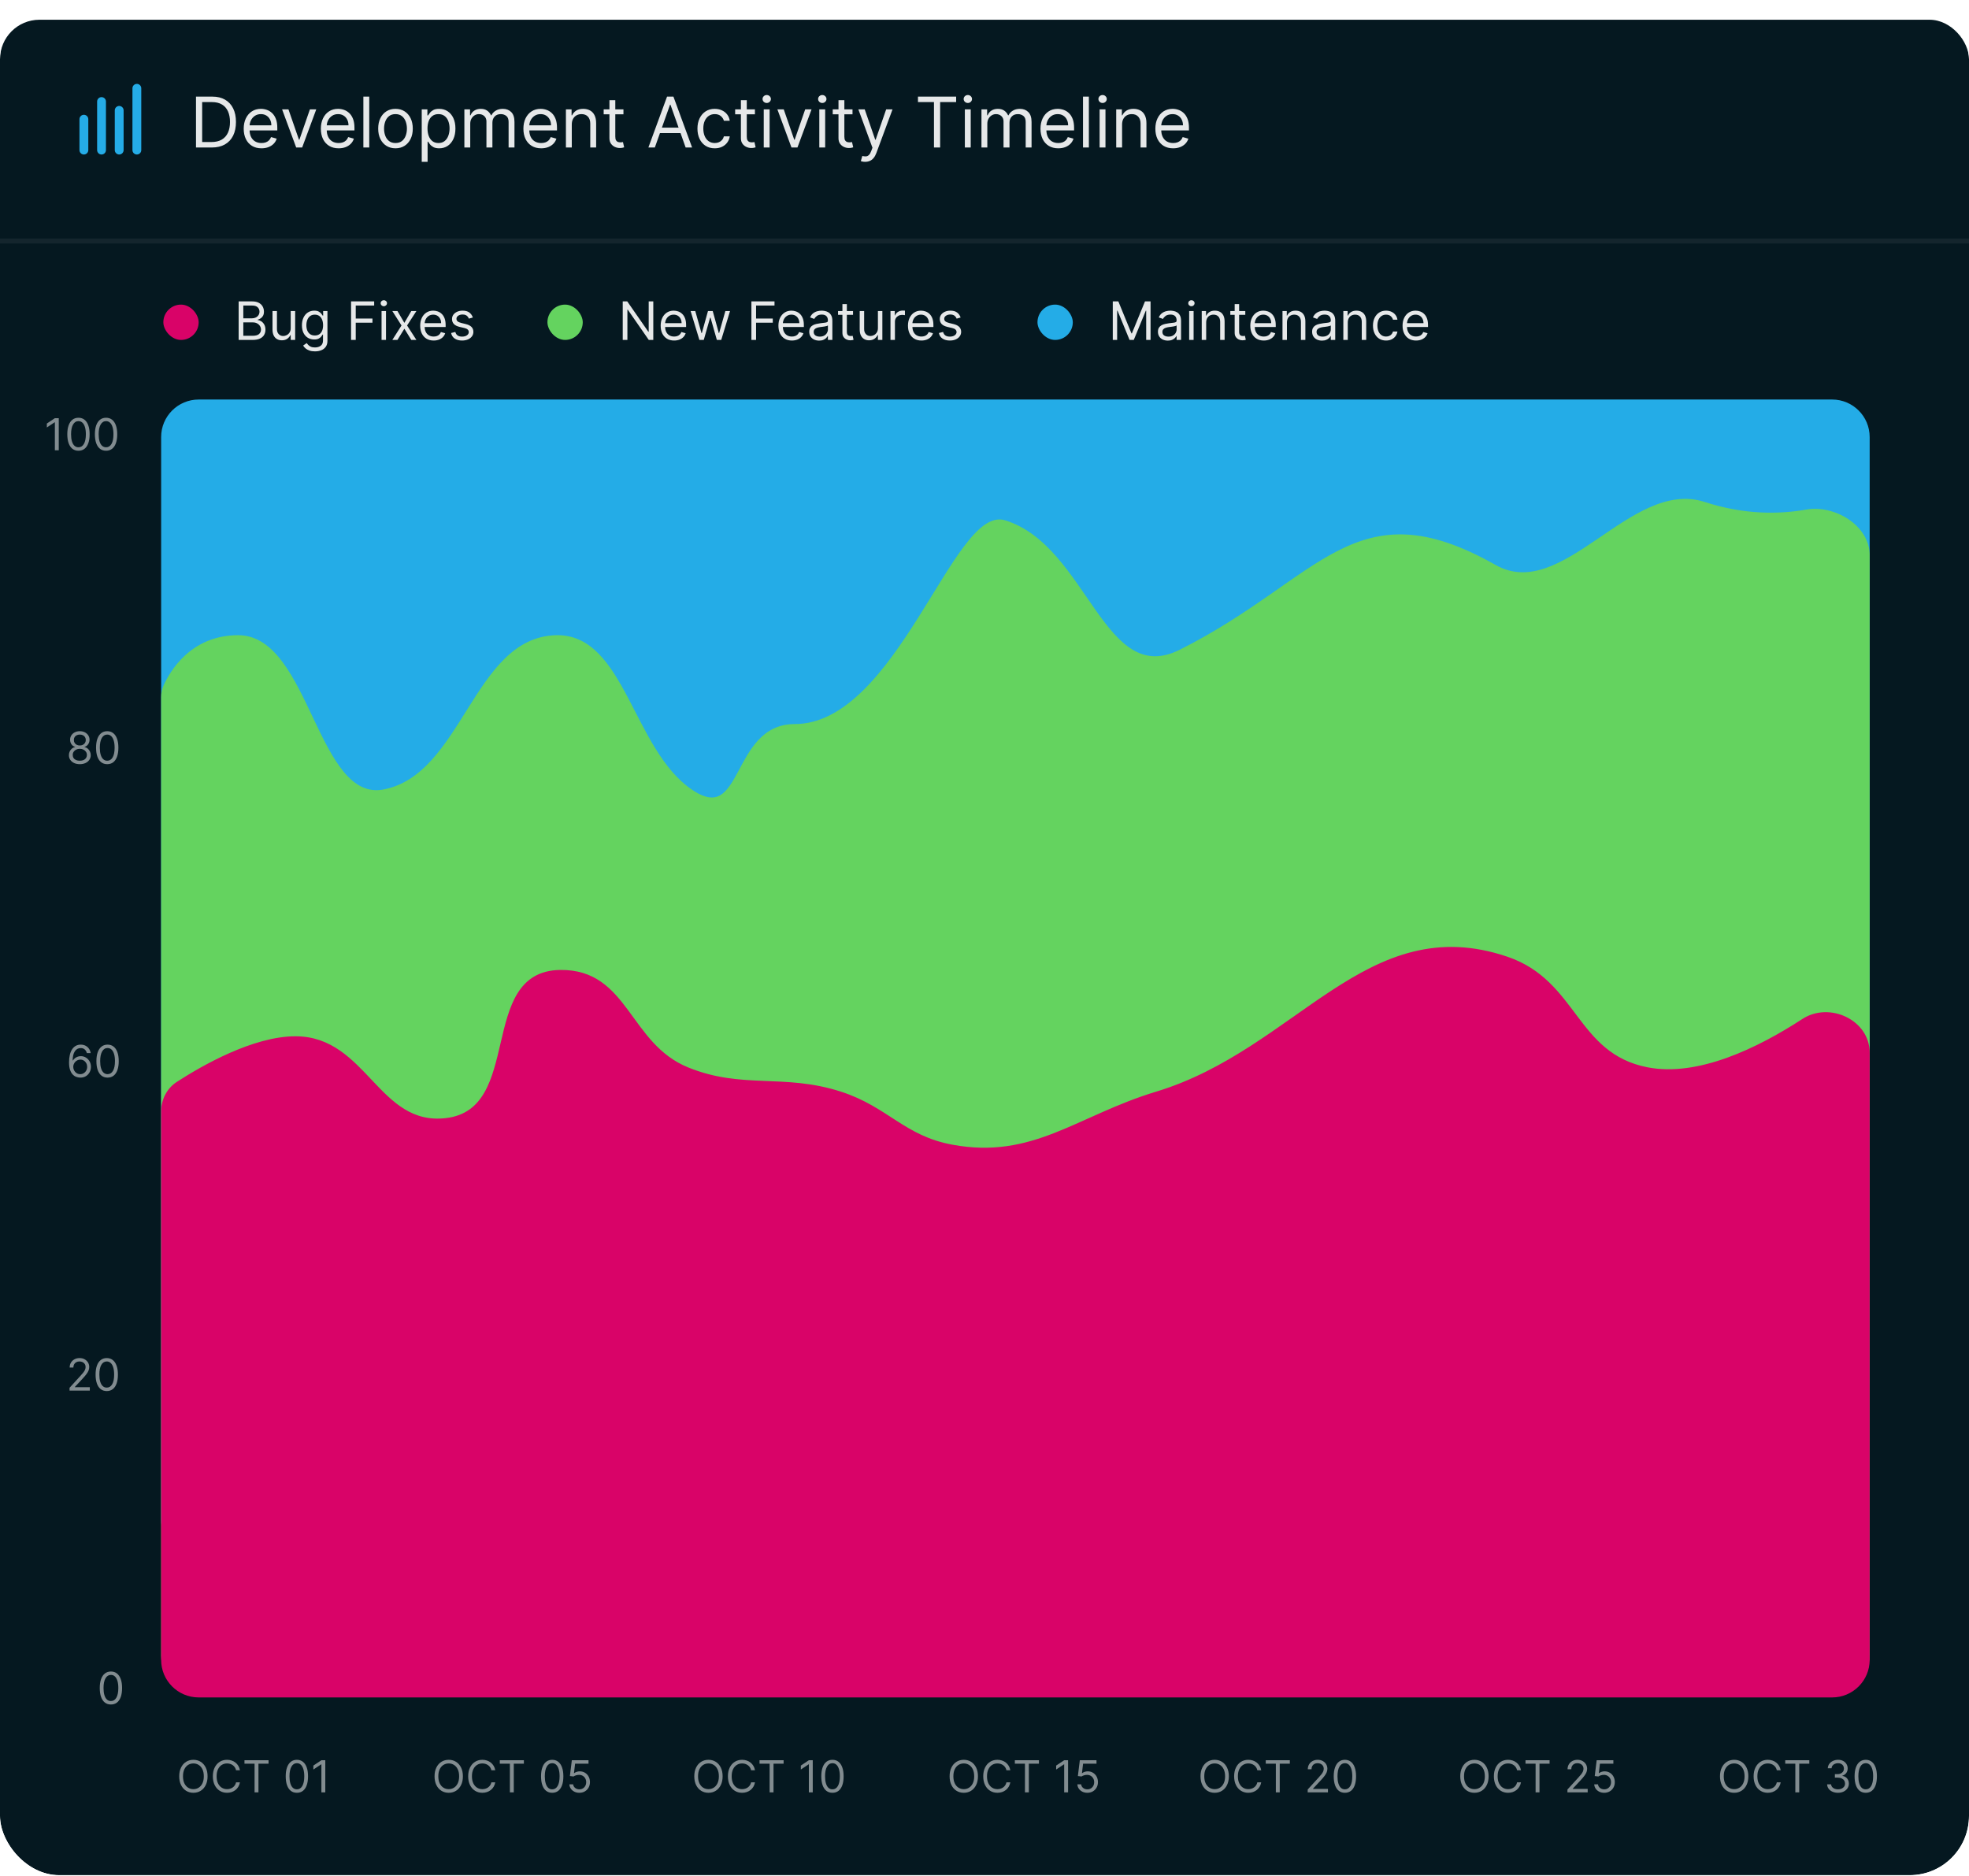
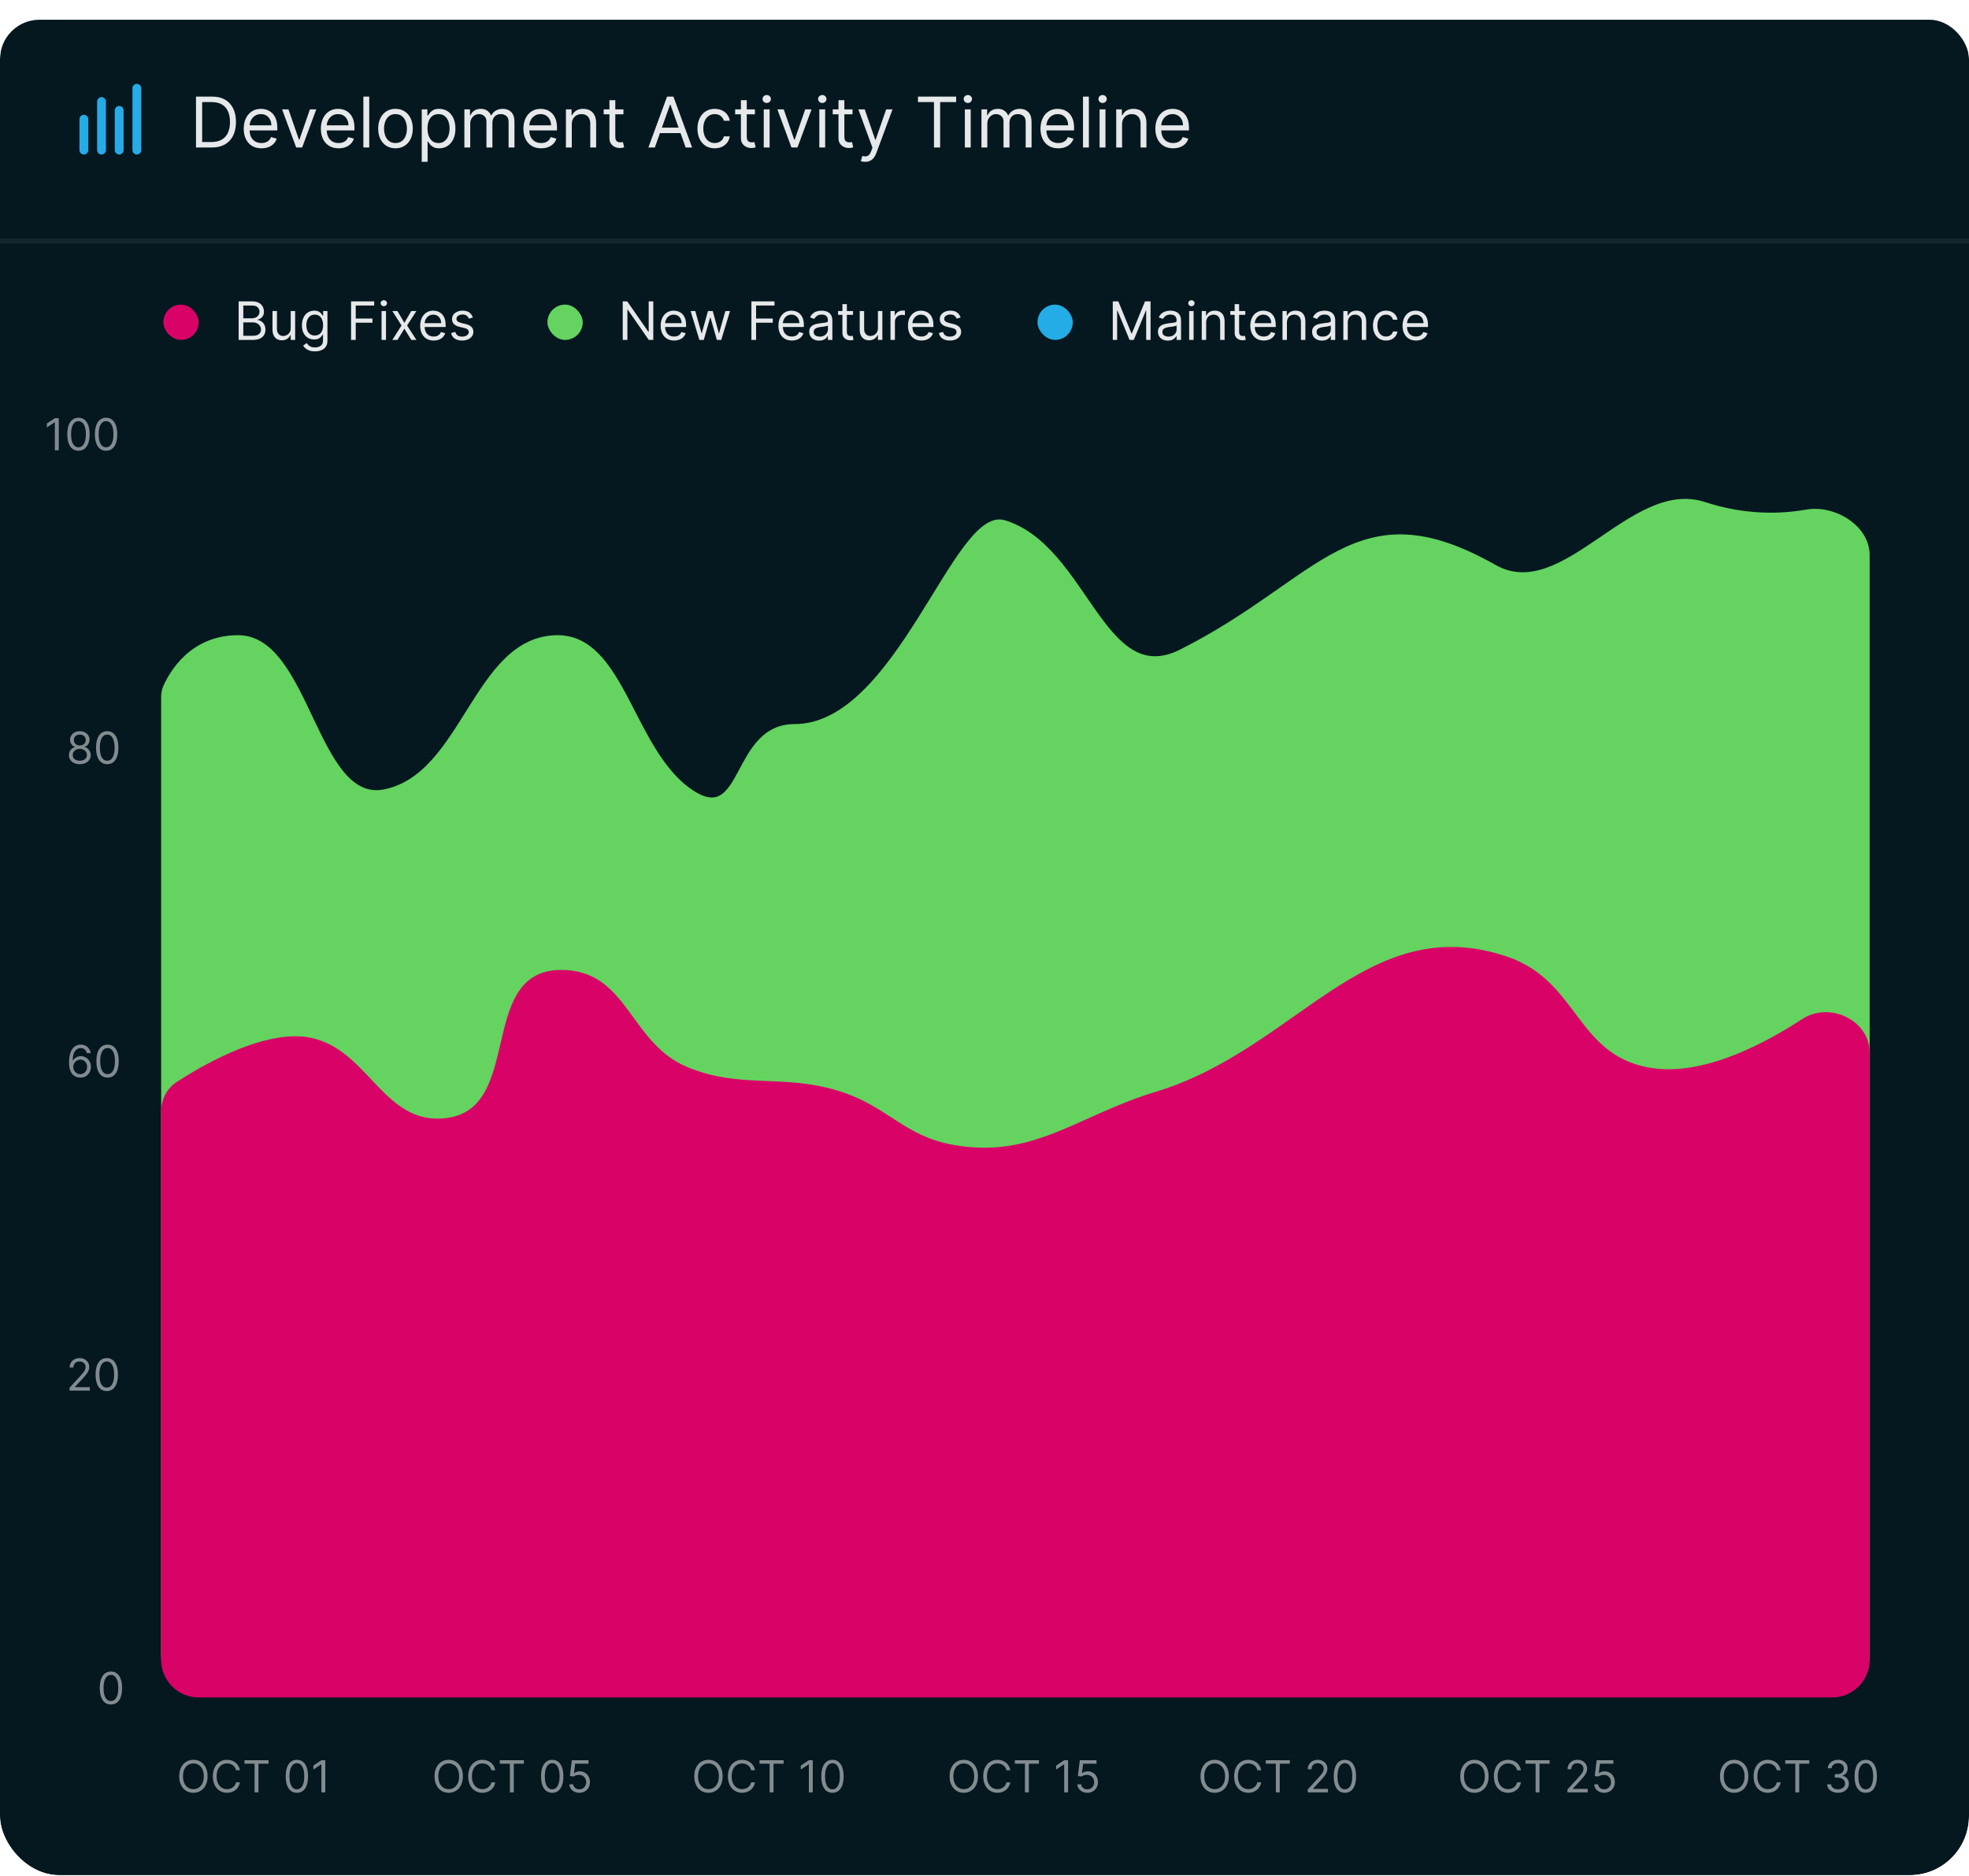
<svg xmlns="http://www.w3.org/2000/svg" width="446" height="425" viewBox="0 0 446 425" fill="none">
  <g clip-path="url(#clip0_1559_2523)">
    <g filter="url(#filter0_d_1559_2523)">
      <rect width="446" height="501.89" rx="8.942" fill="#051820" />
    </g>
    <path d="M47.953 33.413H44.396V21.886H48.111C49.229 21.886 50.186 22.117 50.981 22.579C51.777 23.036 52.386 23.695 52.811 24.554C53.235 25.41 53.447 26.434 53.447 27.627C53.447 28.828 53.233 29.862 52.805 30.729C52.377 31.592 51.754 32.256 50.936 32.721C50.118 33.183 49.124 33.413 47.953 33.413ZM45.792 32.175H47.863C48.816 32.175 49.606 31.991 50.233 31.624C50.859 31.256 51.327 30.732 51.634 30.053C51.942 29.374 52.096 28.566 52.096 27.627C52.096 26.697 51.944 25.896 51.64 25.224C51.336 24.549 50.882 24.031 50.278 23.671C49.674 23.306 48.921 23.125 48.021 23.125H45.792V32.175ZM59.233 33.594C58.4 33.594 57.681 33.41 57.077 33.042C56.477 32.67 56.013 32.153 55.687 31.488C55.364 30.821 55.203 30.044 55.203 29.158C55.203 28.273 55.364 27.492 55.687 26.817C56.013 26.138 56.467 25.609 57.049 25.23C57.634 24.847 58.317 24.655 59.098 24.655C59.548 24.655 59.993 24.73 60.432 24.881C60.871 25.031 61.27 25.275 61.63 25.612C61.991 25.946 62.278 26.389 62.492 26.941C62.706 27.492 62.812 28.172 62.812 28.978V29.541H56.148V28.393H61.462C61.462 27.905 61.364 27.47 61.169 27.087C60.978 26.704 60.704 26.402 60.347 26.181C59.995 25.959 59.578 25.849 59.098 25.849C58.569 25.849 58.111 25.98 57.724 26.243C57.342 26.502 57.047 26.839 56.841 27.256C56.634 27.672 56.531 28.119 56.531 28.596V29.361C56.531 30.014 56.644 30.567 56.869 31.021C57.098 31.472 57.415 31.815 57.82 32.051C58.225 32.284 58.696 32.4 59.233 32.4C59.582 32.4 59.897 32.352 60.178 32.254C60.464 32.153 60.709 32.003 60.916 31.804C61.122 31.601 61.282 31.35 61.394 31.049L62.677 31.41C62.542 31.845 62.315 32.228 61.996 32.558C61.677 32.884 61.283 33.14 60.814 33.324C60.345 33.504 59.818 33.594 59.233 33.594ZM71.639 24.768L68.442 33.413H67.092L63.895 24.768H65.335L67.722 31.657H67.812L70.199 24.768H71.639ZM76.708 33.594C75.875 33.594 75.156 33.41 74.552 33.042C73.952 32.67 73.489 32.153 73.162 31.488C72.839 30.821 72.678 30.044 72.678 29.158C72.678 28.273 72.839 27.492 73.162 26.817C73.489 26.138 73.942 25.609 74.524 25.23C75.109 24.847 75.792 24.655 76.573 24.655C77.023 24.655 77.468 24.73 77.907 24.881C78.346 25.031 78.746 25.275 79.106 25.612C79.466 25.946 79.753 26.389 79.967 26.941C80.181 27.492 80.288 28.172 80.288 28.978V29.541H73.624V28.393H78.937C78.937 27.905 78.839 27.47 78.644 27.087C78.453 26.704 78.179 26.402 77.822 26.181C77.47 25.959 77.053 25.849 76.573 25.849C76.044 25.849 75.586 25.98 75.2 26.243C74.817 26.502 74.522 26.839 74.316 27.256C74.109 27.672 74.006 28.119 74.006 28.596V29.361C74.006 30.014 74.119 30.567 74.344 31.021C74.573 31.472 74.89 31.815 75.295 32.051C75.701 32.284 76.171 32.4 76.708 32.4C77.057 32.4 77.372 32.352 77.654 32.254C77.939 32.153 78.184 32.003 78.391 31.804C78.597 31.601 78.757 31.35 78.869 31.049L80.153 31.41C80.018 31.845 79.791 32.228 79.472 32.558C79.153 32.884 78.759 33.14 78.29 33.324C77.821 33.504 77.293 33.594 76.708 33.594ZM83.637 21.886V33.413H82.308V21.886H83.637ZM89.582 33.594C88.801 33.594 88.117 33.408 87.528 33.036C86.942 32.665 86.484 32.145 86.154 31.477C85.828 30.809 85.664 30.029 85.664 29.136C85.664 28.235 85.828 27.449 86.154 26.777C86.484 26.106 86.942 25.584 87.528 25.213C88.117 24.841 88.801 24.655 89.582 24.655C90.362 24.655 91.045 24.841 91.631 25.213C92.22 25.584 92.678 26.106 93.004 26.777C93.334 27.449 93.499 28.235 93.499 29.136C93.499 30.029 93.334 30.809 93.004 31.477C92.678 32.145 92.22 32.665 91.631 33.036C91.045 33.408 90.362 33.594 89.582 33.594ZM89.582 32.4C90.175 32.4 90.663 32.248 91.045 31.945C91.428 31.64 91.711 31.241 91.895 30.746C92.079 30.25 92.171 29.714 92.171 29.136C92.171 28.558 92.079 28.02 91.895 27.52C91.711 27.021 91.428 26.618 91.045 26.31C90.663 26.003 90.175 25.849 89.582 25.849C88.989 25.849 88.501 26.003 88.118 26.31C87.736 26.618 87.452 27.021 87.269 27.52C87.085 28.02 86.993 28.558 86.993 29.136C86.993 29.714 87.085 30.25 87.269 30.746C87.452 31.241 87.736 31.64 88.118 31.945C88.501 32.248 88.989 32.4 89.582 32.4ZM95.527 36.656V24.768H96.81V26.141H96.968C97.066 25.991 97.201 25.8 97.373 25.567C97.55 25.331 97.801 25.121 98.127 24.937C98.458 24.749 98.904 24.655 99.467 24.655C100.195 24.655 100.837 24.837 101.392 25.201C101.947 25.565 102.381 26.081 102.692 26.749C103.004 27.417 103.159 28.205 103.159 29.113C103.159 30.029 103.004 30.823 102.692 31.494C102.381 32.162 101.949 32.68 101.398 33.048C100.846 33.412 100.21 33.594 99.49 33.594C98.934 33.594 98.49 33.502 98.156 33.318C97.822 33.13 97.565 32.918 97.385 32.682C97.204 32.442 97.066 32.243 96.968 32.085H96.855V36.656H95.527ZM96.833 29.091C96.833 29.744 96.929 30.32 97.12 30.819C97.311 31.314 97.591 31.702 97.959 31.984C98.326 32.261 98.777 32.4 99.309 32.4C99.865 32.4 100.328 32.254 100.7 31.961C101.075 31.665 101.356 31.267 101.544 30.768C101.735 30.265 101.831 29.706 101.831 29.091C101.831 28.483 101.737 27.935 101.55 27.447C101.366 26.956 101.086 26.567 100.711 26.282C100.339 25.993 99.872 25.849 99.309 25.849C98.769 25.849 98.315 25.986 97.947 26.26C97.58 26.53 97.302 26.909 97.114 27.397C96.927 27.881 96.833 28.445 96.833 29.091ZM105.186 33.413V24.768H106.469V26.119H106.582C106.762 25.657 107.052 25.299 107.454 25.044C107.855 24.785 108.338 24.655 108.9 24.655C109.471 24.655 109.946 24.785 110.325 25.044C110.707 25.299 111.006 25.657 111.219 26.119H111.31C111.531 25.672 111.863 25.318 112.306 25.055C112.749 24.789 113.279 24.655 113.899 24.655C114.672 24.655 115.304 24.898 115.795 25.382C116.287 25.862 116.533 26.61 116.533 27.627V33.413H115.204V27.627C115.204 26.989 115.03 26.534 114.681 26.26C114.332 25.986 113.921 25.849 113.448 25.849C112.84 25.849 112.37 26.033 112.036 26.4C111.702 26.764 111.535 27.226 111.535 27.785V33.413H110.184V27.492C110.184 27.001 110.024 26.605 109.705 26.305C109.386 26.001 108.976 25.849 108.473 25.849C108.127 25.849 107.805 25.941 107.505 26.125C107.208 26.308 106.968 26.564 106.784 26.89C106.604 27.213 106.514 27.586 106.514 28.01V33.413H105.186ZM122.586 33.594C121.753 33.594 121.035 33.41 120.431 33.042C119.83 32.67 119.367 32.153 119.04 31.488C118.718 30.821 118.556 30.044 118.556 29.158C118.556 28.273 118.718 27.492 119.04 26.817C119.367 26.138 119.821 25.609 120.402 25.23C120.988 24.847 121.671 24.655 122.451 24.655C122.902 24.655 123.346 24.73 123.785 24.881C124.224 25.031 124.624 25.275 124.984 25.612C125.344 25.946 125.631 26.389 125.845 26.941C126.059 27.492 126.166 28.172 126.166 28.978V29.541H119.502V28.393H124.815C124.815 27.905 124.718 27.47 124.523 27.087C124.331 26.704 124.057 26.402 123.701 26.181C123.348 25.959 122.932 25.849 122.451 25.849C121.922 25.849 121.464 25.98 121.078 26.243C120.695 26.502 120.401 26.839 120.194 27.256C119.988 27.672 119.885 28.119 119.885 28.596V29.361C119.885 30.014 119.997 30.567 120.222 31.021C120.451 31.472 120.768 31.815 121.174 32.051C121.579 32.284 122.05 32.4 122.586 32.4C122.935 32.4 123.25 32.352 123.532 32.254C123.817 32.153 124.063 32.003 124.269 31.804C124.476 31.601 124.635 31.35 124.748 31.049L126.031 31.41C125.896 31.845 125.669 32.228 125.35 32.558C125.031 32.884 124.637 33.14 124.168 33.324C123.699 33.504 123.172 33.594 122.586 33.594ZM129.515 28.213V33.413H128.187V24.768H129.47V26.119H129.583C129.785 25.68 130.093 25.327 130.506 25.061C130.918 24.791 131.451 24.655 132.104 24.655C132.69 24.655 133.202 24.776 133.641 25.016C134.08 25.252 134.421 25.612 134.665 26.096C134.909 26.577 135.031 27.185 135.031 27.92V33.413H133.703V28.01C133.703 27.331 133.526 26.802 133.174 26.423C132.821 26.04 132.337 25.849 131.721 25.849C131.297 25.849 130.918 25.941 130.584 26.125C130.254 26.308 129.993 26.577 129.802 26.929C129.611 27.282 129.515 27.71 129.515 28.213ZM141.218 24.768V25.894H136.738V24.768H141.218ZM138.044 22.697H139.372V30.937C139.372 31.312 139.426 31.594 139.535 31.781C139.648 31.965 139.79 32.089 139.963 32.153C140.139 32.213 140.325 32.243 140.52 32.243C140.667 32.243 140.787 32.235 140.881 32.22C140.974 32.202 141.049 32.187 141.106 32.175L141.376 33.368C141.286 33.402 141.16 33.436 140.999 33.47C140.837 33.507 140.633 33.526 140.385 33.526C140.01 33.526 139.642 33.445 139.282 33.284C138.926 33.123 138.629 32.877 138.393 32.547C138.16 32.217 138.044 31.8 138.044 31.297V22.697ZM148.327 33.413H146.864L151.096 21.886H152.537L156.77 33.413H155.306L151.862 23.71H151.772L148.327 33.413ZM148.867 28.911H154.766V30.149H148.867V28.911ZM161.898 33.594C161.087 33.594 160.389 33.402 159.804 33.02C159.218 32.637 158.768 32.11 158.453 31.438C158.138 30.766 157.98 29.999 157.98 29.136C157.98 28.258 158.141 27.483 158.464 26.811C158.791 26.136 159.245 25.609 159.826 25.23C160.412 24.847 161.095 24.655 161.875 24.655C162.483 24.655 163.031 24.768 163.519 24.993C164.006 25.218 164.406 25.534 164.717 25.939C165.029 26.344 165.222 26.817 165.297 27.357H163.969C163.868 26.963 163.642 26.614 163.293 26.31C162.948 26.003 162.483 25.849 161.898 25.849C161.38 25.849 160.926 25.984 160.535 26.254C160.149 26.52 159.847 26.898 159.629 27.385C159.415 27.869 159.308 28.438 159.308 29.091C159.308 29.759 159.413 30.34 159.624 30.836C159.837 31.331 160.138 31.716 160.524 31.989C160.914 32.263 161.372 32.4 161.898 32.4C162.243 32.4 162.556 32.34 162.837 32.22C163.119 32.1 163.357 31.928 163.552 31.702C163.747 31.477 163.886 31.207 163.969 30.892H165.297C165.222 31.402 165.036 31.862 164.74 32.271C164.447 32.676 164.059 32.999 163.575 33.239C163.095 33.475 162.535 33.594 161.898 33.594ZM170.999 24.768V25.894H166.519V24.768H170.999ZM167.824 22.697H169.153V30.937C169.153 31.312 169.207 31.594 169.316 31.781C169.429 31.965 169.571 32.089 169.744 32.153C169.92 32.213 170.106 32.243 170.301 32.243C170.447 32.243 170.567 32.235 170.661 32.22C170.755 32.202 170.83 32.187 170.886 32.175L171.156 33.368C171.066 33.402 170.941 33.436 170.779 33.47C170.618 33.507 170.414 33.526 170.166 33.526C169.791 33.526 169.423 33.445 169.063 33.284C168.706 33.123 168.41 32.877 168.173 32.547C167.941 32.217 167.824 31.8 167.824 31.297V22.697ZM172.997 33.413V24.768H174.325V33.413H172.997ZM173.672 23.327C173.414 23.327 173.19 23.239 173.003 23.063C172.819 22.886 172.727 22.674 172.727 22.427C172.727 22.179 172.819 21.967 173.003 21.791C173.19 21.614 173.414 21.526 173.672 21.526C173.931 21.526 174.153 21.614 174.337 21.791C174.524 21.967 174.618 22.179 174.618 22.427C174.618 22.674 174.524 22.886 174.337 23.063C174.153 23.239 173.931 23.327 173.672 23.327ZM183.828 24.768L180.631 33.413H179.28L176.083 24.768H177.524L179.91 31.657H180L182.387 24.768H183.828ZM185.581 33.413V24.768H186.909V33.413H185.581ZM186.256 23.327C185.998 23.327 185.774 23.239 185.587 23.063C185.403 22.886 185.311 22.674 185.311 22.427C185.311 22.179 185.403 21.967 185.587 21.791C185.774 21.614 185.998 21.526 186.256 21.526C186.515 21.526 186.737 21.614 186.921 21.791C187.108 21.967 187.202 22.179 187.202 22.427C187.202 22.674 187.108 22.886 186.921 23.063C186.737 23.239 186.515 23.327 186.256 23.327ZM193.102 24.768V25.894H188.622V24.768H193.102ZM189.928 22.697H191.256V30.937C191.256 31.312 191.31 31.594 191.419 31.781C191.532 31.965 191.674 32.089 191.847 32.153C192.023 32.213 192.209 32.243 192.404 32.243C192.551 32.243 192.671 32.235 192.764 32.22C192.858 32.202 192.933 32.187 192.99 32.175L193.26 33.368C193.17 33.402 193.044 33.436 192.883 33.47C192.721 33.507 192.517 33.526 192.269 33.526C191.894 33.526 191.526 33.445 191.166 33.284C190.81 33.123 190.513 32.877 190.277 32.547C190.044 32.217 189.928 31.8 189.928 31.297V22.697ZM195.956 36.656C195.731 36.656 195.53 36.637 195.354 36.599C195.177 36.566 195.055 36.532 194.988 36.498L195.325 35.327C195.648 35.41 195.933 35.44 196.181 35.417C196.429 35.395 196.648 35.284 196.84 35.085C197.035 34.89 197.213 34.573 197.374 34.134L197.622 33.459L194.425 24.768H195.866L198.252 31.657H198.342L200.729 24.768H202.17L198.5 34.674C198.335 35.121 198.13 35.49 197.886 35.783C197.643 36.08 197.359 36.299 197.037 36.442C196.718 36.584 196.357 36.656 195.956 36.656ZM207.931 23.125V21.886H216.576V23.125H212.951V33.413H211.555V23.125H207.931ZM218.55 33.413V24.768H219.879V33.413H218.55ZM219.226 23.327C218.967 23.327 218.744 23.239 218.556 23.063C218.372 22.886 218.28 22.674 218.28 22.427C218.28 22.179 218.372 21.967 218.556 21.791C218.744 21.614 218.967 21.526 219.226 21.526C219.485 21.526 219.706 21.614 219.89 21.791C220.078 21.967 220.171 22.179 220.171 22.427C220.171 22.674 220.078 22.886 219.89 23.063C219.706 23.239 219.485 23.327 219.226 23.327ZM222.312 33.413V24.768H223.595V26.119H223.707C223.888 25.657 224.178 25.299 224.58 25.044C224.981 24.785 225.464 24.655 226.026 24.655C226.597 24.655 227.071 24.785 227.45 25.044C227.833 25.299 228.131 25.657 228.345 26.119H228.435C228.657 25.672 228.989 25.318 229.432 25.055C229.874 24.789 230.405 24.655 231.025 24.655C231.798 24.655 232.43 24.898 232.921 25.382C233.413 25.862 233.659 26.61 233.659 27.627V33.413H232.33V27.627C232.33 26.989 232.156 26.534 231.807 26.26C231.458 25.986 231.047 25.849 230.574 25.849C229.966 25.849 229.495 26.033 229.162 26.4C228.828 26.764 228.661 27.226 228.661 27.785V33.413H227.31V27.492C227.31 27.001 227.15 26.605 226.831 26.305C226.512 26.001 226.101 25.849 225.599 25.849C225.253 25.849 224.931 25.941 224.631 26.125C224.334 26.308 224.094 26.564 223.91 26.89C223.73 27.213 223.64 27.586 223.64 28.01V33.413H222.312ZM239.712 33.594C238.879 33.594 238.161 33.41 237.557 33.042C236.956 32.67 236.493 32.153 236.166 31.488C235.844 30.821 235.682 30.044 235.682 29.158C235.682 28.273 235.844 27.492 236.166 26.817C236.493 26.138 236.947 25.609 237.528 25.23C238.114 24.847 238.797 24.655 239.577 24.655C240.027 24.655 240.472 24.73 240.911 24.881C241.35 25.031 241.75 25.275 242.11 25.612C242.47 25.946 242.757 26.389 242.971 26.941C243.185 27.492 243.292 28.172 243.292 28.978V29.541H236.628V28.393H241.941C241.941 27.905 241.844 27.47 241.648 27.087C241.457 26.704 241.183 26.402 240.827 26.181C240.474 25.959 240.057 25.849 239.577 25.849C239.048 25.849 238.59 25.98 238.204 26.243C237.821 26.502 237.526 26.839 237.32 27.256C237.114 27.672 237.011 28.119 237.011 28.596V29.361C237.011 30.014 237.123 30.567 237.348 31.021C237.577 31.472 237.894 31.815 238.299 32.051C238.705 32.284 239.176 32.4 239.712 32.4C240.061 32.4 240.376 32.352 240.658 32.254C240.943 32.153 241.189 32.003 241.395 31.804C241.602 31.601 241.761 31.35 241.874 31.049L243.157 31.41C243.022 31.845 242.795 32.228 242.476 32.558C242.157 32.884 241.763 33.14 241.294 33.324C240.825 33.504 240.298 33.594 239.712 33.594ZM246.641 21.886V33.413H245.313V21.886H246.641ZM249.074 33.413V24.768H250.402V33.413H249.074ZM249.749 23.327C249.49 23.327 249.267 23.239 249.08 23.063C248.896 22.886 248.804 22.674 248.804 22.427C248.804 22.179 248.896 21.967 249.08 21.791C249.267 21.614 249.49 21.526 249.749 21.526C250.008 21.526 250.23 21.614 250.414 21.791C250.601 21.967 250.695 22.179 250.695 22.427C250.695 22.674 250.601 22.886 250.414 23.063C250.23 23.239 250.008 23.327 249.749 23.327ZM254.164 28.213V33.413H252.835V24.768H254.119V26.119H254.231C254.434 25.68 254.741 25.327 255.154 25.061C255.567 24.791 256.1 24.655 256.753 24.655C257.338 24.655 257.85 24.776 258.289 25.016C258.728 25.252 259.07 25.612 259.314 26.096C259.558 26.577 259.68 27.185 259.68 27.92V33.413H258.351V28.01C258.351 27.331 258.175 26.802 257.822 26.423C257.469 26.04 256.985 25.849 256.37 25.849C255.946 25.849 255.567 25.941 255.233 26.125C254.903 26.308 254.642 26.577 254.451 26.929C254.259 27.282 254.164 27.71 254.164 28.213ZM265.732 33.594C264.899 33.594 264.18 33.41 263.576 33.042C262.976 32.67 262.512 32.153 262.186 31.488C261.863 30.821 261.702 30.044 261.702 29.158C261.702 28.273 261.863 27.492 262.186 26.817C262.512 26.138 262.966 25.609 263.548 25.23C264.133 24.847 264.816 24.655 265.597 24.655C266.047 24.655 266.491 24.73 266.931 24.881C267.37 25.031 267.769 25.275 268.129 25.612C268.49 25.946 268.777 26.389 268.991 26.941C269.204 27.492 269.311 28.172 269.311 28.978V29.541H262.647V28.393H267.961C267.961 27.905 267.863 27.47 267.668 27.087C267.476 26.704 267.203 26.402 266.846 26.181C266.493 25.959 266.077 25.849 265.597 25.849C265.067 25.849 264.61 25.98 264.223 26.243C263.84 26.502 263.546 26.839 263.339 27.256C263.133 27.672 263.03 28.119 263.03 28.596V29.361C263.03 30.014 263.142 30.567 263.368 31.021C263.597 31.472 263.914 31.815 264.319 32.051C264.724 32.284 265.195 32.4 265.732 32.4C266.081 32.4 266.396 32.352 266.677 32.254C266.962 32.153 267.208 32.003 267.415 31.804C267.621 31.601 267.78 31.35 267.893 31.049L269.176 31.41C269.041 31.845 268.814 32.228 268.495 32.558C268.176 32.884 267.782 33.14 267.313 33.324C266.844 33.504 266.317 33.594 265.732 33.594Z" fill="white" fill-opacity="0.9" />
    <path d="M0 54.594L446 54.594" stroke="#14252D" stroke-width="1.118" />
-     <path d="M423 99L423 312.658C423 313.496 422.873 314.33 422.529 315.095C421.15 318.153 416.539 326.143 406 326.107C390.215 326.054 388.639 288.706 373 291.687C354.778 295.161 352.389 325.708 334 326.107C318.892 326.436 317.139 300.76 303.5 291.687C291.071 283.419 294.138 306.272 280 306.272C256.5 306.272 243.541 355.126 232.5 351.777C213.989 346.161 210.351 314.095 192.5 322.939C160.47 338.807 153.056 359.477 121.5 341.859C105.824 333.107 90.455 361.142 74 355.86C64.963 352.96 56.96 353.069 50.73 354.163C44.499 355.257 37 350.688 37 344.362L37 99C37 94.582 40.582 91 45 91L415 91C419.418 91 423 94.582 423 99Z" fill="#24ACE7" stroke="#24ACE7" />
    <path d="M37 375V157.997C37 157.17 37.124 156.346 37.458 155.59C38.821 152.508 43.428 144.347 54 144.384C69.785 144.438 71.361 182.343 87 179.318C105.222 175.792 107.611 144.789 126 144.384C141.108 144.05 142.861 170.109 156.5 179.318C168.929 187.709 165.862 164.515 180 164.515C203.5 164.515 216.459 114.932 227.5 118.331C246.011 124.031 249.649 156.575 267.5 147.599C299.53 131.495 306.944 110.516 338.5 128.397C354.176 137.28 369.545 108.826 386 114.187C394.993 117.116 402.962 117.021 409.179 115.926C415.433 114.824 423 119.406 423 125.757V375C423 379.418 419.418 383 415 383H45C40.582 383 37 379.418 37 375Z" fill="#64D35F" stroke="#64D35F" />
    <path d="M37 376V251.789C37 249.255 38.193 246.871 40.32 245.493C45.896 241.88 57.465 235.219 66.963 235.238C82.748 235.271 85.4 255.593 101.04 253.771C119.261 251.648 108.502 220.456 126.89 220.212C141.999 220.011 142.04 236.706 155.679 242.251C168.108 247.304 177.469 243.594 190.342 247.76C200.905 251.179 204.565 257.735 215.606 259.782C234.117 263.213 244.168 253.165 262.02 247.76C294.05 238.063 309.779 206.44 341.335 217.207C357.011 222.556 356.606 239.023 373.061 242.251C384.682 244.53 398.407 237.836 408.525 231.241C414.361 227.438 423 231.468 423 238.434V376C423 380.418 419.418 384 415 384H45C40.582 384 37 380.418 37 376Z" fill="#D90368" stroke="#D90368" />
    <path d="M47.017 402.364C47.017 403.131 46.879 403.794 46.602 404.352C46.325 404.911 45.945 405.342 45.462 405.645C44.979 405.948 44.427 406.099 43.807 406.099C43.187 406.099 42.635 405.948 42.152 405.645C41.669 405.342 41.289 404.911 41.012 404.352C40.735 403.794 40.597 403.131 40.597 402.364C40.597 401.597 40.735 400.934 41.012 400.375C41.289 399.816 41.669 399.385 42.152 399.082C42.635 398.779 43.187 398.628 43.807 398.628C44.427 398.628 44.979 398.779 45.462 399.082C45.945 399.385 46.325 399.816 46.602 400.375C46.879 400.934 47.017 401.597 47.017 402.364ZM46.165 402.364C46.165 401.734 46.059 401.202 45.849 400.769C45.64 400.336 45.358 400.008 45 399.786C44.645 399.563 44.247 399.452 43.807 399.452C43.367 399.452 42.968 399.563 42.61 399.786C42.255 400.008 41.972 400.336 41.761 400.769C41.553 401.202 41.449 401.734 41.449 402.364C41.449 402.993 41.553 403.525 41.761 403.958C41.972 404.391 42.255 404.719 42.61 404.942C42.968 405.164 43.367 405.276 43.807 405.276C44.247 405.276 44.645 405.164 45 404.942C45.358 404.719 45.64 404.391 45.849 403.958C46.059 403.525 46.165 402.993 46.165 402.364ZM54.35 401H53.469C53.417 400.747 53.326 400.524 53.196 400.332C53.068 400.141 52.912 399.98 52.727 399.849C52.545 399.717 52.343 399.617 52.12 399.551C51.898 399.485 51.666 399.452 51.424 399.452C50.984 399.452 50.585 399.563 50.227 399.786C49.872 400.008 49.589 400.336 49.379 400.769C49.17 401.202 49.066 401.734 49.066 402.364C49.066 402.993 49.17 403.525 49.379 403.958C49.589 404.391 49.872 404.719 50.227 404.942C50.585 405.164 50.984 405.276 51.424 405.276C51.666 405.276 51.898 405.242 52.12 405.176C52.343 405.11 52.545 405.012 52.727 404.881C52.912 404.749 53.068 404.587 53.196 404.395C53.326 404.201 53.417 403.978 53.469 403.727H54.35C54.284 404.099 54.163 404.432 53.988 404.725C53.813 405.019 53.595 405.268 53.334 405.474C53.074 405.678 52.782 405.833 52.457 405.94C52.135 406.046 51.791 406.099 51.424 406.099C50.804 406.099 50.252 405.948 49.769 405.645C49.286 405.342 48.906 404.911 48.629 404.352C48.352 403.794 48.214 403.131 48.214 402.364C48.214 401.597 48.352 400.934 48.629 400.375C48.906 399.816 49.286 399.385 49.769 399.082C50.252 398.779 50.804 398.628 51.424 398.628C51.791 398.628 52.135 398.681 52.457 398.788C52.782 398.894 53.074 399.05 53.334 399.256C53.595 399.46 53.813 399.709 53.988 400.002C54.163 400.293 54.284 400.626 54.35 401ZM55.376 399.509V398.727H60.83V399.509H58.543V406H57.663V399.509H55.376ZM67.246 406.099C66.711 406.099 66.255 405.954 65.879 405.663C65.502 405.369 65.215 404.944 65.016 404.388C64.817 403.829 64.718 403.154 64.718 402.364C64.718 401.578 64.817 400.906 65.016 400.35C65.217 399.791 65.506 399.365 65.882 399.072C66.261 398.776 66.716 398.628 67.246 398.628C67.776 398.628 68.23 398.776 68.606 399.072C68.985 399.365 69.274 399.791 69.473 400.35C69.674 400.906 69.775 401.578 69.775 402.364C69.775 403.154 69.675 403.829 69.476 404.388C69.277 404.944 68.99 405.369 68.613 405.663C68.237 405.954 67.781 406.099 67.246 406.099ZM67.246 405.318C67.776 405.318 68.188 405.062 68.482 404.551C68.775 404.04 68.922 403.311 68.922 402.364C68.922 401.734 68.855 401.198 68.72 400.755C68.587 400.312 68.395 399.975 68.144 399.743C67.896 399.511 67.597 399.395 67.246 399.395C66.721 399.395 66.31 399.654 66.014 400.173C65.718 400.689 65.57 401.419 65.57 402.364C65.57 402.993 65.636 403.528 65.769 403.969C65.901 404.409 66.092 404.744 66.341 404.974C66.591 405.203 66.893 405.318 67.246 405.318ZM73.681 398.727V406H72.8V399.651H72.757L70.982 400.83V399.935L72.8 398.727H73.681Z" fill="white" fill-opacity="0.5" />
    <path d="M104.851 402.364C104.851 403.131 104.713 403.794 104.436 404.352C104.159 404.911 103.779 405.342 103.296 405.645C102.813 405.948 102.261 406.099 101.641 406.099C101.021 406.099 100.469 405.948 99.986 405.645C99.503 405.342 99.123 404.911 98.846 404.352C98.569 403.794 98.431 403.131 98.431 402.364C98.431 401.597 98.569 400.934 98.846 400.375C99.123 399.816 99.503 399.385 99.986 399.082C100.469 398.779 101.021 398.628 101.641 398.628C102.261 398.628 102.813 398.779 103.296 399.082C103.779 399.385 104.159 399.816 104.436 400.375C104.713 400.934 104.851 401.597 104.851 402.364ZM103.999 402.364C103.999 401.734 103.893 401.202 103.683 400.769C103.474 400.336 103.191 400.008 102.834 399.786C102.479 399.563 102.081 399.452 101.641 399.452C101.2 399.452 100.802 399.563 100.444 399.786C100.089 400.008 99.806 400.336 99.595 400.769C99.387 401.202 99.283 401.734 99.283 402.364C99.283 402.993 99.387 403.525 99.595 403.958C99.806 404.391 100.089 404.719 100.444 404.942C100.802 405.164 101.2 405.276 101.641 405.276C102.081 405.276 102.479 405.164 102.834 404.942C103.191 404.719 103.474 404.391 103.683 403.958C103.893 403.525 103.999 402.993 103.999 402.364ZM112.184 401H111.303C111.251 400.747 111.16 400.524 111.03 400.332C110.902 400.141 110.746 399.98 110.561 399.849C110.379 399.717 110.177 399.617 109.954 399.551C109.731 399.485 109.499 399.452 109.258 399.452C108.818 399.452 108.419 399.563 108.061 399.786C107.706 400.008 107.423 400.336 107.213 400.769C107.004 401.202 106.9 401.734 106.9 402.364C106.9 402.993 107.004 403.525 107.213 403.958C107.423 404.391 107.706 404.719 108.061 404.942C108.419 405.164 108.818 405.276 109.258 405.276C109.499 405.276 109.731 405.242 109.954 405.176C110.177 405.11 110.379 405.012 110.561 404.881C110.746 404.749 110.902 404.587 111.03 404.395C111.16 404.201 111.251 403.978 111.303 403.727H112.184C112.118 404.099 111.997 404.432 111.822 404.725C111.647 405.019 111.429 405.268 111.169 405.474C110.908 405.678 110.616 405.833 110.291 405.94C109.969 406.046 109.625 406.099 109.258 406.099C108.638 406.099 108.086 405.948 107.603 405.645C107.12 405.342 106.74 404.911 106.463 404.352C106.186 403.794 106.048 403.131 106.048 402.364C106.048 401.597 106.186 400.934 106.463 400.375C106.74 399.816 107.12 399.385 107.603 399.082C108.086 398.779 108.638 398.628 109.258 398.628C109.625 398.628 109.969 398.681 110.291 398.788C110.616 398.894 110.908 399.05 111.169 399.256C111.429 399.46 111.647 399.709 111.822 400.002C111.997 400.293 112.118 400.626 112.184 401ZM113.21 399.509V398.727H118.664V399.509H116.377V406H115.496V399.509H113.21ZM125.08 406.099C124.545 406.099 124.089 405.954 123.713 405.663C123.336 405.369 123.049 404.944 122.85 404.388C122.651 403.829 122.552 403.154 122.552 402.364C122.552 401.578 122.651 400.906 122.85 400.35C123.051 399.791 123.34 399.365 123.716 399.072C124.095 398.776 124.55 398.628 125.08 398.628C125.61 398.628 126.064 398.776 126.44 399.072C126.819 399.365 127.108 399.791 127.307 400.35C127.508 400.906 127.608 401.578 127.608 402.364C127.608 403.154 127.509 403.829 127.31 404.388C127.111 404.944 126.824 405.369 126.447 405.663C126.071 405.954 125.615 406.099 125.08 406.099ZM125.08 405.318C125.61 405.318 126.022 405.062 126.316 404.551C126.609 404.04 126.756 403.311 126.756 402.364C126.756 401.734 126.689 401.198 126.554 400.755C126.421 400.312 126.229 399.975 125.979 399.743C125.73 399.511 125.43 399.395 125.08 399.395C124.555 399.395 124.144 399.654 123.848 400.173C123.552 400.689 123.404 401.419 123.404 402.364C123.404 402.993 123.47 403.528 123.603 403.969C123.735 404.409 123.926 404.744 124.175 404.974C124.425 405.203 124.727 405.318 125.08 405.318ZM131.231 406.099C130.814 406.099 130.439 406.017 130.105 405.851C129.771 405.685 129.504 405.458 129.302 405.169C129.101 404.88 128.991 404.551 128.972 404.182H129.824C129.858 404.511 130.007 404.783 130.272 404.999C130.539 405.212 130.859 405.318 131.231 405.318C131.529 405.318 131.794 405.248 132.026 405.109C132.26 404.969 132.444 404.777 132.577 404.533C132.711 404.287 132.779 404.009 132.779 403.699C132.779 403.382 132.709 403.099 132.569 402.85C132.432 402.599 132.243 402.402 132.001 402.257C131.76 402.113 131.484 402.039 131.174 402.037C130.951 402.035 130.723 402.069 130.488 402.14C130.254 402.209 130.061 402.297 129.91 402.406L129.086 402.307L129.526 398.727H133.305V399.509H130.265L130.009 401.653H130.052C130.201 401.535 130.388 401.437 130.613 401.359C130.838 401.281 131.072 401.241 131.316 401.241C131.761 401.241 132.157 401.348 132.506 401.561C132.856 401.772 133.131 402.061 133.329 402.428C133.531 402.795 133.631 403.214 133.631 403.685C133.631 404.149 133.527 404.563 133.319 404.928C133.113 405.29 132.829 405.576 132.466 405.787C132.104 405.995 131.692 406.099 131.231 406.099Z" fill="white" fill-opacity="0.5" />
    <path d="M163.683 402.364C163.683 403.131 163.545 403.794 163.268 404.352C162.991 404.911 162.611 405.342 162.128 405.645C161.645 405.948 161.093 406.099 160.473 406.099C159.853 406.099 159.301 405.948 158.818 405.645C158.335 405.342 157.955 404.911 157.678 404.352C157.401 403.794 157.263 403.131 157.263 402.364C157.263 401.597 157.401 400.934 157.678 400.375C157.955 399.816 158.335 399.385 158.818 399.082C159.301 398.779 159.853 398.628 160.473 398.628C161.093 398.628 161.645 398.779 162.128 399.082C162.611 399.385 162.991 399.816 163.268 400.375C163.545 400.934 163.683 401.597 163.683 402.364ZM162.831 402.364C162.831 401.734 162.725 401.202 162.515 400.769C162.306 400.336 162.023 400.008 161.666 399.786C161.311 399.563 160.913 399.452 160.473 399.452C160.032 399.452 159.634 399.563 159.276 399.786C158.921 400.008 158.638 400.336 158.427 400.769C158.219 401.202 158.115 401.734 158.115 402.364C158.115 402.993 158.219 403.525 158.427 403.958C158.638 404.391 158.921 404.719 159.276 404.942C159.634 405.164 160.032 405.276 160.473 405.276C160.913 405.276 161.311 405.164 161.666 404.942C162.023 404.719 162.306 404.391 162.515 403.958C162.725 403.525 162.831 402.993 162.831 402.364ZM171.016 401H170.135C170.083 400.747 169.992 400.524 169.862 400.332C169.734 400.141 169.578 399.98 169.393 399.849C169.211 399.717 169.009 399.617 168.786 399.551C168.564 399.485 168.331 399.452 168.09 399.452C167.65 399.452 167.251 399.563 166.893 399.786C166.538 400.008 166.255 400.336 166.045 400.769C165.836 401.202 165.732 401.734 165.732 402.364C165.732 402.993 165.836 403.525 166.045 403.958C166.255 404.391 166.538 404.719 166.893 404.942C167.251 405.164 167.65 405.276 168.09 405.276C168.331 405.276 168.564 405.242 168.786 405.176C169.009 405.11 169.211 405.012 169.393 404.881C169.578 404.749 169.734 404.587 169.862 404.395C169.992 404.201 170.083 403.978 170.135 403.727H171.016C170.95 404.099 170.829 404.432 170.654 404.725C170.479 405.019 170.261 405.268 170.001 405.474C169.74 405.678 169.448 405.833 169.123 405.94C168.801 406.046 168.457 406.099 168.09 406.099C167.47 406.099 166.918 405.948 166.435 405.645C165.952 405.342 165.572 404.911 165.295 404.352C165.018 403.794 164.88 403.131 164.88 402.364C164.88 401.597 165.018 400.934 165.295 400.375C165.572 399.816 165.952 399.385 166.435 399.082C166.918 398.779 167.47 398.628 168.09 398.628C168.457 398.628 168.801 398.681 169.123 398.788C169.448 398.894 169.74 399.05 170.001 399.256C170.261 399.46 170.479 399.709 170.654 400.002C170.829 400.293 170.95 400.626 171.016 401ZM172.042 399.509V398.727H177.496V399.509H175.209V406H174.328V399.509H172.042ZM184.097 398.727V406H183.216V399.651H183.173L181.398 400.83V399.935L183.216 398.727H184.097ZM188.561 406.099C188.026 406.099 187.57 405.954 187.193 405.663C186.817 405.369 186.529 404.944 186.33 404.388C186.132 403.829 186.032 403.154 186.032 402.364C186.032 401.578 186.132 400.906 186.33 400.35C186.532 399.791 186.82 399.365 187.197 399.072C187.576 398.776 188.03 398.628 188.561 398.628C189.091 398.628 189.544 398.776 189.921 399.072C190.299 399.365 190.588 399.791 190.787 400.35C190.988 400.906 191.089 401.578 191.089 402.364C191.089 403.154 190.99 403.829 190.791 404.388C190.592 404.944 190.304 405.369 189.928 405.663C189.551 405.954 189.096 406.099 188.561 406.099ZM188.561 405.318C189.091 405.318 189.503 405.062 189.796 404.551C190.09 404.04 190.237 403.311 190.237 402.364C190.237 401.734 190.169 401.198 190.034 400.755C189.902 400.312 189.71 399.975 189.459 399.743C189.21 399.511 188.911 399.395 188.561 399.395C188.035 399.395 187.624 399.654 187.328 400.173C187.032 400.689 186.884 401.419 186.884 402.364C186.884 402.993 186.951 403.528 187.083 403.969C187.216 404.409 187.406 404.744 187.655 404.974C187.906 405.203 188.208 405.318 188.561 405.318Z" fill="white" fill-opacity="0.5" />
    <path d="M221.517 402.364C221.517 403.131 221.379 403.794 221.102 404.352C220.825 404.911 220.445 405.342 219.962 405.645C219.479 405.948 218.927 406.099 218.307 406.099C217.687 406.099 217.135 405.948 216.652 405.645C216.169 405.342 215.789 404.911 215.512 404.352C215.235 403.794 215.097 403.131 215.097 402.364C215.097 401.597 215.235 400.934 215.512 400.375C215.789 399.816 216.169 399.385 216.652 399.082C217.135 398.779 217.687 398.628 218.307 398.628C218.927 398.628 219.479 398.779 219.962 399.082C220.445 399.385 220.825 399.816 221.102 400.375C221.379 400.934 221.517 401.597 221.517 402.364ZM220.665 402.364C220.665 401.734 220.559 401.202 220.349 400.769C220.14 400.336 219.857 400.008 219.5 399.786C219.145 399.563 218.747 399.452 218.307 399.452C217.866 399.452 217.468 399.563 217.11 399.786C216.755 400.008 216.472 400.336 216.261 400.769C216.053 401.202 215.949 401.734 215.949 402.364C215.949 402.993 216.053 403.525 216.261 403.958C216.472 404.391 216.755 404.719 217.11 404.942C217.468 405.164 217.866 405.276 218.307 405.276C218.747 405.276 219.145 405.164 219.5 404.942C219.857 404.719 220.14 404.391 220.349 403.958C220.559 403.525 220.665 402.993 220.665 402.364ZM228.85 401H227.969C227.917 400.747 227.826 400.524 227.696 400.332C227.568 400.141 227.412 399.98 227.227 399.849C227.045 399.717 226.843 399.617 226.62 399.551C226.397 399.485 226.165 399.452 225.924 399.452C225.484 399.452 225.085 399.563 224.727 399.786C224.372 400.008 224.089 400.336 223.879 400.769C223.67 401.202 223.566 401.734 223.566 402.364C223.566 402.993 223.67 403.525 223.879 403.958C224.089 404.391 224.372 404.719 224.727 404.942C225.085 405.164 225.484 405.276 225.924 405.276C226.165 405.276 226.397 405.242 226.62 405.176C226.843 405.11 227.045 405.012 227.227 404.881C227.412 404.749 227.568 404.587 227.696 404.395C227.826 404.201 227.917 403.978 227.969 403.727H228.85C228.784 404.099 228.663 404.432 228.488 404.725C228.313 405.019 228.095 405.268 227.835 405.474C227.574 405.678 227.282 405.833 226.957 405.94C226.635 406.046 226.291 406.099 225.924 406.099C225.304 406.099 224.752 405.948 224.269 405.645C223.786 405.342 223.406 404.911 223.129 404.352C222.852 403.794 222.714 403.131 222.714 402.364C222.714 401.597 222.852 400.934 223.129 400.375C223.406 399.816 223.786 399.385 224.269 399.082C224.752 398.779 225.304 398.628 225.924 398.628C226.291 398.628 226.635 398.681 226.957 398.788C227.282 398.894 227.574 399.05 227.835 399.256C228.095 399.46 228.313 399.709 228.488 400.002C228.663 400.293 228.784 400.626 228.85 401ZM229.876 399.509V398.727H235.33V399.509H233.043V406H232.162V399.509H229.876ZM241.931 398.727V406H241.05V399.651H241.007L239.232 400.83V399.935L241.05 398.727H241.931ZM246.295 406.099C245.878 406.099 245.503 406.017 245.169 405.851C244.836 405.685 244.568 405.458 244.367 405.169C244.166 404.88 244.056 404.551 244.037 404.182H244.889C244.922 404.511 245.071 404.783 245.336 404.999C245.604 405.212 245.923 405.318 246.295 405.318C246.593 405.318 246.859 405.248 247.091 405.109C247.325 404.969 247.508 404.777 247.641 404.533C247.776 404.287 247.843 404.009 247.843 403.699C247.843 403.382 247.774 403.099 247.634 402.85C247.497 402.599 247.307 402.402 247.066 402.257C246.824 402.113 246.548 402.039 246.238 402.037C246.016 402.035 245.787 402.069 245.553 402.14C245.319 402.209 245.126 402.297 244.974 402.406L244.15 402.307L244.591 398.727H248.369V399.509H245.329L245.074 401.653H245.116C245.265 401.535 245.452 401.437 245.677 401.359C245.902 401.281 246.136 401.241 246.38 401.241C246.825 401.241 247.222 401.348 247.57 401.561C247.92 401.772 248.195 402.061 248.394 402.428C248.595 402.795 248.696 403.214 248.696 403.685C248.696 404.149 248.592 404.563 248.383 404.928C248.177 405.29 247.893 405.576 247.531 405.787C247.169 405.995 246.757 406.099 246.295 406.099Z" fill="white" fill-opacity="0.5" />
    <path d="M278.349 402.364C278.349 403.131 278.211 403.794 277.934 404.352C277.657 404.911 277.277 405.342 276.794 405.645C276.311 405.948 275.759 406.099 275.139 406.099C274.519 406.099 273.967 405.948 273.484 405.645C273.001 405.342 272.621 404.911 272.344 404.352C272.067 403.794 271.929 403.131 271.929 402.364C271.929 401.597 272.067 400.934 272.344 400.375C272.621 399.816 273.001 399.385 273.484 399.082C273.967 398.779 274.519 398.628 275.139 398.628C275.759 398.628 276.311 398.779 276.794 399.082C277.277 399.385 277.657 399.816 277.934 400.375C278.211 400.934 278.349 401.597 278.349 402.364ZM277.497 402.364C277.497 401.734 277.391 401.202 277.181 400.769C276.972 400.336 276.69 400.008 276.332 399.786C275.977 399.563 275.579 399.452 275.139 399.452C274.699 399.452 274.3 399.563 273.942 399.786C273.587 400.008 273.304 400.336 273.093 400.769C272.885 401.202 272.781 401.734 272.781 402.364C272.781 402.993 272.885 403.525 273.093 403.958C273.304 404.391 273.587 404.719 273.942 404.942C274.3 405.164 274.699 405.276 275.139 405.276C275.579 405.276 275.977 405.164 276.332 404.942C276.69 404.719 276.972 404.391 277.181 403.958C277.391 403.525 277.497 402.993 277.497 402.364ZM285.682 401H284.801C284.749 400.747 284.658 400.524 284.528 400.332C284.4 400.141 284.244 399.98 284.059 399.849C283.877 399.717 283.675 399.617 283.452 399.551C283.23 399.485 282.998 399.452 282.756 399.452C282.316 399.452 281.917 399.563 281.559 399.786C281.204 400.008 280.921 400.336 280.711 400.769C280.502 401.202 280.398 401.734 280.398 402.364C280.398 402.993 280.502 403.525 280.711 403.958C280.921 404.391 281.204 404.719 281.559 404.942C281.917 405.164 282.316 405.276 282.756 405.276C282.998 405.276 283.23 405.242 283.452 405.176C283.675 405.11 283.877 405.012 284.059 404.881C284.244 404.749 284.4 404.587 284.528 404.395C284.658 404.201 284.749 403.978 284.801 403.727H285.682C285.616 404.099 285.495 404.432 285.32 404.725C285.145 405.019 284.927 405.268 284.667 405.474C284.406 405.678 284.114 405.833 283.789 405.94C283.467 406.046 283.123 406.099 282.756 406.099C282.136 406.099 281.584 405.948 281.101 405.645C280.618 405.342 280.238 404.911 279.961 404.352C279.684 403.794 279.546 403.131 279.546 402.364C279.546 401.597 279.684 400.934 279.961 400.375C280.238 399.816 280.618 399.385 281.101 399.082C281.584 398.779 282.136 398.628 282.756 398.628C283.123 398.628 283.467 398.681 283.789 398.788C284.114 398.894 284.406 399.05 284.667 399.256C284.927 399.46 285.145 399.709 285.32 400.002C285.495 400.293 285.616 400.626 285.682 401ZM286.708 399.509V398.727H292.162V399.509H289.875V406H288.994V399.509H286.708ZM296.206 406V405.361L298.607 402.733C298.888 402.425 299.12 402.158 299.303 401.93C299.485 401.701 299.62 401.485 299.707 401.284C299.797 401.08 299.842 400.867 299.842 400.645C299.842 400.389 299.781 400.168 299.658 399.981C299.537 399.794 299.371 399.649 299.161 399.548C298.95 399.446 298.713 399.395 298.45 399.395C298.171 399.395 297.927 399.453 297.719 399.569C297.513 399.683 297.353 399.842 297.239 400.048C297.128 400.254 297.072 400.496 297.072 400.773H296.234C296.234 400.347 296.333 399.973 296.529 399.651C296.726 399.329 296.993 399.078 297.332 398.898C297.673 398.718 298.055 398.628 298.479 398.628C298.905 398.628 299.282 398.718 299.612 398.898C299.941 399.078 300.199 399.32 300.386 399.626C300.573 399.931 300.666 400.271 300.666 400.645C300.666 400.912 300.618 401.174 300.521 401.43C300.426 401.683 300.26 401.966 300.023 402.278C299.789 402.589 299.464 402.967 299.047 403.415L297.413 405.162V405.219H300.794V406H296.206ZM304.633 406.099C304.098 406.099 303.642 405.954 303.266 405.663C302.889 405.369 302.602 404.944 302.403 404.388C302.204 403.829 302.104 403.154 302.104 402.364C302.104 401.578 302.204 400.906 302.403 400.35C302.604 399.791 302.893 399.365 303.269 399.072C303.648 398.776 304.103 398.628 304.633 398.628C305.163 398.628 305.616 398.776 305.993 399.072C306.372 399.365 306.661 399.791 306.859 400.35C307.061 400.906 307.161 401.578 307.161 402.364C307.161 403.154 307.062 403.829 306.863 404.388C306.664 404.944 306.376 405.369 306 405.663C305.624 405.954 305.168 406.099 304.633 406.099ZM304.633 405.318C305.163 405.318 305.575 405.062 305.869 404.551C306.162 404.04 306.309 403.311 306.309 402.364C306.309 401.734 306.241 401.198 306.107 400.755C305.974 400.312 305.782 399.975 305.531 399.743C305.283 399.511 304.983 399.395 304.633 399.395C304.107 399.395 303.696 399.654 303.401 400.173C303.105 400.689 302.957 401.419 302.957 402.364C302.957 402.993 303.023 403.528 303.156 403.969C303.288 404.409 303.479 404.744 303.727 404.974C303.978 405.203 304.28 405.318 304.633 405.318Z" fill="white" fill-opacity="0.5" />
    <path d="M337.185 402.364C337.185 403.131 337.047 403.794 336.77 404.352C336.493 404.911 336.113 405.342 335.63 405.645C335.147 405.948 334.595 406.099 333.975 406.099C333.355 406.099 332.803 405.948 332.32 405.645C331.837 405.342 331.457 404.911 331.18 404.352C330.903 403.794 330.765 403.131 330.765 402.364C330.765 401.597 330.903 400.934 331.18 400.375C331.457 399.816 331.837 399.385 332.32 399.082C332.803 398.779 333.355 398.628 333.975 398.628C334.595 398.628 335.147 398.779 335.63 399.082C336.113 399.385 336.493 399.816 336.77 400.375C337.047 400.934 337.185 401.597 337.185 402.364ZM336.333 402.364C336.333 401.734 336.227 401.202 336.017 400.769C335.808 400.336 335.525 400.008 335.168 399.786C334.813 399.563 334.415 399.452 333.975 399.452C333.534 399.452 333.136 399.563 332.778 399.786C332.423 400.008 332.14 400.336 331.929 400.769C331.721 401.202 331.617 401.734 331.617 402.364C331.617 402.993 331.721 403.525 331.929 403.958C332.14 404.391 332.423 404.719 332.778 404.942C333.136 405.164 333.534 405.276 333.975 405.276C334.415 405.276 334.813 405.164 335.168 404.942C335.525 404.719 335.808 404.391 336.017 403.958C336.227 403.525 336.333 402.993 336.333 402.364ZM344.518 401H343.637C343.585 400.747 343.494 400.524 343.364 400.332C343.236 400.141 343.08 399.98 342.895 399.849C342.713 399.717 342.511 399.617 342.288 399.551C342.065 399.485 341.833 399.452 341.592 399.452C341.152 399.452 340.753 399.563 340.395 399.786C340.04 400.008 339.757 400.336 339.547 400.769C339.338 401.202 339.234 401.734 339.234 402.364C339.234 402.993 339.338 403.525 339.547 403.958C339.757 404.391 340.04 404.719 340.395 404.942C340.753 405.164 341.152 405.276 341.592 405.276C341.833 405.276 342.065 405.242 342.288 405.176C342.511 405.11 342.713 405.012 342.895 404.881C343.08 404.749 343.236 404.587 343.364 404.395C343.494 404.201 343.585 403.978 343.637 403.727H344.518C344.452 404.099 344.331 404.432 344.156 404.725C343.981 405.019 343.763 405.268 343.502 405.474C343.242 405.678 342.95 405.833 342.625 405.94C342.303 406.046 341.959 406.099 341.592 406.099C340.972 406.099 340.42 405.948 339.937 405.645C339.454 405.342 339.074 404.911 338.797 404.352C338.52 403.794 338.382 403.131 338.382 402.364C338.382 401.597 338.52 400.934 338.797 400.375C339.074 399.816 339.454 399.385 339.937 399.082C340.42 398.779 340.972 398.628 341.592 398.628C341.959 398.628 342.303 398.681 342.625 398.788C342.95 398.894 343.242 399.05 343.502 399.256C343.763 399.46 343.981 399.709 344.156 400.002C344.331 400.293 344.452 400.626 344.518 401ZM345.544 399.509V398.727H350.998V399.509H348.711V406H347.83V399.509H345.544ZM355.042 406V405.361L357.442 402.733C357.724 402.425 357.956 402.158 358.138 401.93C358.321 401.701 358.456 401.485 358.543 401.284C358.633 401.08 358.678 400.867 358.678 400.645C358.678 400.389 358.617 400.168 358.494 399.981C358.373 399.794 358.207 399.649 357.996 399.548C357.786 399.446 357.549 399.395 357.286 399.395C357.007 399.395 356.763 399.453 356.555 399.569C356.349 399.683 356.189 399.842 356.075 400.048C355.964 400.254 355.908 400.496 355.908 400.773H355.07C355.07 400.347 355.169 399.973 355.365 399.651C355.562 399.329 355.829 399.078 356.168 398.898C356.509 398.718 356.891 398.628 357.315 398.628C357.741 398.628 358.118 398.718 358.447 398.898C358.777 399.078 359.035 399.32 359.222 399.626C359.409 399.931 359.502 400.271 359.502 400.645C359.502 400.912 359.454 401.174 359.357 401.43C359.262 401.683 359.096 401.966 358.859 402.278C358.625 402.589 358.299 402.967 357.883 403.415L356.249 405.162V405.219H359.63V406H355.042ZM363.369 406.099C362.953 406.099 362.577 406.017 362.244 405.851C361.91 405.685 361.642 405.458 361.441 405.169C361.24 404.88 361.13 404.551 361.111 404.182H361.963C361.996 404.511 362.145 404.783 362.411 404.999C362.678 405.212 362.998 405.318 363.369 405.318C363.668 405.318 363.933 405.248 364.165 405.109C364.399 404.969 364.583 404.777 364.715 404.533C364.85 404.287 364.918 404.009 364.918 403.699C364.918 403.382 364.848 403.099 364.708 402.85C364.571 402.599 364.381 402.402 364.14 402.257C363.898 402.113 363.623 402.039 363.312 402.037C363.09 402.035 362.862 402.069 362.627 402.14C362.393 402.209 362.2 402.297 362.048 402.406L361.224 402.307L361.665 398.727H365.443V399.509H362.403L362.148 401.653H362.19C362.339 401.535 362.527 401.437 362.751 401.359C362.976 401.281 363.211 401.241 363.455 401.241C363.9 401.241 364.296 401.348 364.644 401.561C364.995 401.772 365.269 402.061 365.468 402.428C365.669 402.795 365.77 403.214 365.77 403.685C365.77 404.149 365.666 404.563 365.457 404.928C365.251 405.29 364.967 405.576 364.605 405.787C364.243 405.995 363.831 406.099 363.369 406.099Z" fill="white" fill-opacity="0.5" />
    <path d="M396.017 402.364C396.017 403.131 395.879 403.794 395.602 404.352C395.325 404.911 394.945 405.342 394.462 405.645C393.979 405.948 393.427 406.099 392.807 406.099C392.187 406.099 391.635 405.948 391.152 405.645C390.669 405.342 390.289 404.911 390.012 404.352C389.735 403.794 389.597 403.131 389.597 402.364C389.597 401.597 389.735 400.934 390.012 400.375C390.289 399.816 390.669 399.385 391.152 399.082C391.635 398.779 392.187 398.628 392.807 398.628C393.427 398.628 393.979 398.779 394.462 399.082C394.945 399.385 395.325 399.816 395.602 400.375C395.879 400.934 396.017 401.597 396.017 402.364ZM395.165 402.364C395.165 401.734 395.059 401.202 394.849 400.769C394.64 400.336 394.357 400.008 394 399.786C393.645 399.563 393.247 399.452 392.807 399.452C392.366 399.452 391.968 399.563 391.61 399.786C391.255 400.008 390.972 400.336 390.761 400.769C390.553 401.202 390.449 401.734 390.449 402.364C390.449 402.993 390.553 403.525 390.761 403.958C390.972 404.391 391.255 404.719 391.61 404.942C391.968 405.164 392.366 405.276 392.807 405.276C393.247 405.276 393.645 405.164 394 404.942C394.357 404.719 394.64 404.391 394.849 403.958C395.059 403.525 395.165 402.993 395.165 402.364ZM403.35 401H402.469C402.417 400.747 402.326 400.524 402.196 400.332C402.068 400.141 401.912 399.98 401.727 399.849C401.545 399.717 401.343 399.617 401.12 399.551C400.897 399.485 400.665 399.452 400.424 399.452C399.984 399.452 399.585 399.563 399.227 399.786C398.872 400.008 398.589 400.336 398.379 400.769C398.17 401.202 398.066 401.734 398.066 402.364C398.066 402.993 398.17 403.525 398.379 403.958C398.589 404.391 398.872 404.719 399.227 404.942C399.585 405.164 399.984 405.276 400.424 405.276C400.665 405.276 400.897 405.242 401.12 405.176C401.343 405.11 401.545 405.012 401.727 404.881C401.912 404.749 402.068 404.587 402.196 404.395C402.326 404.201 402.417 403.978 402.469 403.727H403.35C403.284 404.099 403.163 404.432 402.988 404.725C402.813 405.019 402.595 405.268 402.335 405.474C402.074 405.678 401.782 405.833 401.457 405.94C401.135 406.046 400.791 406.099 400.424 406.099C399.804 406.099 399.252 405.948 398.769 405.645C398.286 405.342 397.906 404.911 397.629 404.352C397.352 403.794 397.214 403.131 397.214 402.364C397.214 401.597 397.352 400.934 397.629 400.375C397.906 399.816 398.286 399.385 398.769 399.082C399.252 398.779 399.804 398.628 400.424 398.628C400.791 398.628 401.135 398.681 401.457 398.788C401.782 398.894 402.074 399.05 402.335 399.256C402.595 399.46 402.813 399.709 402.988 400.002C403.163 400.293 403.284 400.626 403.35 401ZM404.376 399.509V398.727H409.83V399.509H407.543V406H406.662V399.509H404.376ZM416.331 406.099C415.863 406.099 415.445 406.019 415.078 405.858C414.713 405.697 414.423 405.473 414.208 405.187C413.995 404.898 413.879 404.563 413.86 404.182H414.755C414.774 404.416 414.854 404.619 414.996 404.789C415.138 404.957 415.324 405.087 415.554 405.18C415.783 405.272 416.038 405.318 416.317 405.318C416.63 405.318 416.907 405.264 417.148 405.155C417.39 405.046 417.579 404.894 417.716 404.7C417.854 404.506 417.922 404.281 417.922 404.026C417.922 403.758 417.856 403.522 417.723 403.319C417.591 403.113 417.397 402.952 417.141 402.836C416.885 402.72 416.573 402.662 416.203 402.662H415.621V401.881H416.203C416.492 401.881 416.746 401.829 416.963 401.724C417.184 401.62 417.355 401.473 417.478 401.284C417.604 401.095 417.667 400.872 417.667 400.616C417.667 400.37 417.612 400.156 417.503 399.974C417.394 399.791 417.24 399.649 417.042 399.548C416.845 399.446 416.613 399.395 416.346 399.395C416.095 399.395 415.858 399.441 415.635 399.533C415.415 399.623 415.235 399.755 415.096 399.928C414.956 400.098 414.88 400.304 414.868 400.545H414.016C414.03 400.164 414.145 399.83 414.36 399.544C414.576 399.255 414.858 399.03 415.206 398.869C415.556 398.708 415.941 398.628 416.36 398.628C416.81 398.628 417.195 398.719 417.517 398.901C417.839 399.081 418.087 399.319 418.26 399.615C418.432 399.911 418.519 400.231 418.519 400.574C418.519 400.983 418.411 401.333 418.196 401.621C417.983 401.91 417.693 402.11 417.326 402.222V402.278C417.785 402.354 418.144 402.549 418.402 402.864C418.66 403.177 418.789 403.564 418.789 404.026C418.789 404.421 418.681 404.776 418.466 405.091C418.252 405.403 417.961 405.65 417.592 405.83C417.223 406.009 416.802 406.099 416.331 406.099ZM422.613 406.099C422.078 406.099 421.623 405.954 421.246 405.663C420.87 405.369 420.582 404.944 420.383 404.388C420.184 403.829 420.085 403.154 420.085 402.364C420.085 401.578 420.184 400.906 420.383 400.35C420.584 399.791 420.873 399.365 421.25 399.072C421.628 398.776 422.083 398.628 422.613 398.628C423.144 398.628 423.597 398.776 423.973 399.072C424.352 399.365 424.641 399.791 424.84 400.35C425.041 400.906 425.142 401.578 425.142 402.364C425.142 403.154 425.042 403.829 424.843 404.388C424.645 404.944 424.357 405.369 423.98 405.663C423.604 405.954 423.148 406.099 422.613 406.099ZM422.613 405.318C423.144 405.318 423.556 405.062 423.849 404.551C424.143 404.04 424.289 403.311 424.289 402.364C424.289 401.734 424.222 401.198 424.087 400.755C423.954 400.312 423.763 399.975 423.512 399.743C423.263 399.511 422.964 399.395 422.613 399.395C422.088 399.395 421.677 399.654 421.381 400.173C421.085 400.689 420.937 401.419 420.937 402.364C420.937 402.993 421.003 403.528 421.136 403.969C421.269 404.409 421.459 404.744 421.708 404.974C421.959 405.203 422.261 405.318 422.613 405.318Z" fill="white" fill-opacity="0.5" />
    <path d="M13.31 94.727V102H12.429V95.651H12.386L10.611 96.829V95.935L12.429 94.727H13.31ZM17.773 102.099C17.238 102.099 16.783 101.954 16.406 101.663C16.03 101.369 15.742 100.944 15.543 100.388C15.345 99.829 15.245 99.154 15.245 98.364C15.245 97.578 15.345 96.906 15.543 96.35C15.745 95.791 16.033 95.365 16.41 95.072C16.789 94.776 17.243 94.628 17.773 94.628C18.304 94.628 18.757 94.776 19.134 95.072C19.512 95.365 19.801 95.791 20 96.35C20.201 96.906 20.302 97.578 20.302 98.364C20.302 99.154 20.202 99.829 20.004 100.388C19.805 100.944 19.517 101.369 19.141 101.663C18.764 101.954 18.308 102.099 17.773 102.099ZM17.773 101.318C18.304 101.318 18.716 101.062 19.009 100.551C19.303 100.04 19.45 99.311 19.45 98.364C19.45 97.734 19.382 97.198 19.247 96.755C19.115 96.312 18.923 95.975 18.672 95.743C18.423 95.511 18.124 95.395 17.773 95.395C17.248 95.395 16.837 95.654 16.541 96.173C16.245 96.689 16.097 97.419 16.097 98.364C16.097 98.993 16.164 99.528 16.296 99.969C16.429 100.409 16.619 100.744 16.868 100.974C17.119 101.203 17.421 101.318 17.773 101.318ZM24.023 102.099C23.488 102.099 23.033 101.954 22.656 101.663C22.28 101.369 21.992 100.944 21.793 100.388C21.595 99.829 21.495 99.154 21.495 98.364C21.495 97.578 21.595 96.906 21.793 96.35C21.995 95.791 22.283 95.365 22.66 95.072C23.039 94.776 23.493 94.628 24.023 94.628C24.554 94.628 25.007 94.776 25.384 95.072C25.762 95.365 26.051 95.791 26.25 96.35C26.451 96.906 26.552 97.578 26.552 98.364C26.552 99.154 26.452 99.829 26.254 100.388C26.055 100.944 25.767 101.369 25.391 101.663C25.014 101.954 24.558 102.099 24.023 102.099ZM24.023 101.318C24.554 101.318 24.966 101.062 25.259 100.551C25.553 100.04 25.7 99.311 25.7 98.364C25.7 97.734 25.632 97.198 25.497 96.755C25.365 96.312 25.173 95.975 24.922 95.743C24.673 95.511 24.374 95.395 24.023 95.395C23.498 95.395 23.087 95.654 22.791 96.173C22.495 96.689 22.347 97.419 22.347 98.364C22.347 98.993 22.414 99.528 22.546 99.969C22.679 100.409 22.869 100.744 23.118 100.974C23.369 101.203 23.671 101.318 24.023 101.318Z" fill="white" fill-opacity="0.5" />
    <path d="M18.082 173.099C17.595 173.099 17.164 173.013 16.79 172.84C16.418 172.665 16.128 172.425 15.92 172.119C15.711 171.812 15.608 171.461 15.611 171.068C15.608 170.76 15.669 170.476 15.792 170.216C15.915 169.953 16.083 169.734 16.296 169.559C16.512 169.381 16.752 169.269 17.017 169.222V169.179C16.669 169.089 16.392 168.894 16.186 168.593C15.98 168.29 15.878 167.946 15.881 167.56C15.878 167.19 15.972 166.86 16.161 166.569C16.351 166.278 16.611 166.048 16.942 165.88C17.276 165.712 17.656 165.628 18.082 165.628C18.504 165.628 18.88 165.712 19.212 165.88C19.543 166.048 19.803 166.278 19.993 166.569C20.185 166.86 20.282 167.19 20.284 167.56C20.282 167.946 20.176 168.29 19.968 168.593C19.762 168.894 19.489 169.089 19.148 169.179V169.222C19.41 169.269 19.647 169.381 19.858 169.559C20.069 169.734 20.237 169.953 20.362 170.216C20.488 170.476 20.552 170.76 20.554 171.068C20.552 171.461 20.445 171.812 20.234 172.119C20.026 172.425 19.736 172.665 19.364 172.84C18.995 173.013 18.568 173.099 18.082 173.099ZM18.082 172.318C18.412 172.318 18.695 172.265 18.935 172.158C19.174 172.052 19.358 171.902 19.489 171.707C19.619 171.513 19.685 171.286 19.688 171.026C19.685 170.751 19.614 170.508 19.474 170.298C19.335 170.087 19.144 169.921 18.903 169.8C18.664 169.68 18.39 169.619 18.082 169.619C17.772 169.619 17.495 169.68 17.251 169.8C17.01 169.921 16.819 170.087 16.68 170.298C16.542 170.508 16.475 170.751 16.477 171.026C16.475 171.286 16.538 171.513 16.666 171.707C16.796 171.902 16.982 172.052 17.223 172.158C17.465 172.265 17.751 172.318 18.082 172.318ZM18.082 168.866C18.343 168.866 18.574 168.814 18.775 168.71C18.979 168.606 19.138 168.46 19.254 168.273C19.37 168.086 19.43 167.867 19.432 167.616C19.43 167.37 19.371 167.156 19.258 166.974C19.144 166.789 18.987 166.647 18.785 166.548C18.584 166.446 18.35 166.395 18.082 166.395C17.81 166.395 17.572 166.446 17.369 166.548C17.165 166.647 17.008 166.789 16.896 166.974C16.785 167.156 16.731 167.37 16.733 167.616C16.731 167.867 16.786 168.086 16.9 168.273C17.016 168.46 17.176 168.606 17.379 168.71C17.583 168.814 17.817 168.866 18.082 168.866ZM24.287 173.099C23.752 173.099 23.296 172.954 22.92 172.663C22.544 172.369 22.256 171.944 22.057 171.388C21.858 170.829 21.759 170.154 21.759 169.364C21.759 168.578 21.858 167.906 22.057 167.35C22.258 166.791 22.547 166.365 22.924 166.072C23.302 165.776 23.757 165.628 24.287 165.628C24.817 165.628 25.271 165.776 25.647 166.072C26.026 166.365 26.315 166.791 26.514 167.35C26.715 167.906 26.816 168.578 26.816 169.364C26.816 170.154 26.716 170.829 26.517 171.388C26.318 171.944 26.031 172.369 25.654 172.663C25.278 172.954 24.822 173.099 24.287 173.099ZM24.287 172.318C24.817 172.318 25.229 172.062 25.523 171.551C25.817 171.04 25.963 170.311 25.963 169.364C25.963 168.734 25.896 168.198 25.761 167.755C25.628 167.312 25.436 166.975 25.186 166.743C24.937 166.511 24.637 166.395 24.287 166.395C23.762 166.395 23.351 166.654 23.055 167.173C22.759 167.689 22.611 168.419 22.611 169.364C22.611 169.993 22.677 170.528 22.81 170.969C22.942 171.409 23.133 171.744 23.382 171.974C23.633 172.203 23.934 172.318 24.287 172.318Z" fill="white" fill-opacity="0.5" />
    <path d="M18.168 244.099C17.869 244.095 17.571 244.038 17.273 243.929C16.974 243.82 16.702 243.637 16.456 243.379C16.21 243.118 16.012 242.767 15.863 242.324C15.714 241.879 15.639 241.32 15.639 240.648C15.639 240.004 15.7 239.433 15.82 238.936C15.941 238.437 16.116 238.016 16.346 237.675C16.576 237.332 16.852 237.072 17.177 236.894C17.504 236.717 17.872 236.628 18.281 236.628C18.688 236.628 19.051 236.71 19.368 236.873C19.688 237.034 19.948 237.259 20.149 237.548C20.35 237.836 20.481 238.169 20.54 238.545H19.673C19.593 238.219 19.437 237.948 19.204 237.732C18.973 237.517 18.665 237.409 18.281 237.409C17.718 237.409 17.274 237.654 16.95 238.144C16.628 238.634 16.465 239.322 16.463 240.207H16.52C16.652 240.006 16.81 239.835 16.992 239.692C17.177 239.548 17.38 239.437 17.603 239.359C17.826 239.281 18.061 239.241 18.31 239.241C18.726 239.241 19.108 239.346 19.453 239.554C19.799 239.76 20.076 240.045 20.284 240.41C20.492 240.772 20.597 241.188 20.597 241.656C20.597 242.106 20.496 242.518 20.295 242.892C20.093 243.264 19.811 243.56 19.446 243.78C19.084 243.998 18.658 244.104 18.168 244.099ZM18.168 243.318C18.466 243.318 18.733 243.244 18.97 243.094C19.209 242.945 19.398 242.745 19.535 242.494C19.674 242.243 19.744 241.964 19.744 241.656C19.744 241.356 19.677 241.082 19.542 240.836C19.409 240.587 19.226 240.39 18.991 240.243C18.759 240.096 18.494 240.023 18.196 240.023C17.971 240.023 17.762 240.068 17.567 240.158C17.373 240.245 17.203 240.366 17.056 240.52C16.912 240.674 16.798 240.85 16.715 241.049C16.632 241.246 16.591 241.453 16.591 241.67C16.591 241.959 16.658 242.229 16.793 242.48C16.931 242.731 17.118 242.933 17.354 243.087C17.593 243.241 17.865 243.318 18.168 243.318ZM24.365 244.099C23.83 244.099 23.375 243.954 22.998 243.663C22.622 243.369 22.334 242.944 22.135 242.388C21.936 241.829 21.837 241.154 21.837 240.364C21.837 239.578 21.936 238.906 22.135 238.35C22.336 237.791 22.625 237.365 23.002 237.072C23.38 236.776 23.835 236.628 24.365 236.628C24.895 236.628 25.349 236.776 25.725 237.072C26.104 237.365 26.393 237.791 26.592 238.35C26.793 238.906 26.894 239.578 26.894 240.364C26.894 241.154 26.794 241.829 26.595 242.388C26.396 242.944 26.109 243.369 25.732 243.663C25.356 243.954 24.9 244.099 24.365 244.099ZM24.365 243.318C24.895 243.318 25.308 243.062 25.601 242.551C25.895 242.04 26.041 241.311 26.041 240.364C26.041 239.734 25.974 239.198 25.839 238.755C25.706 238.312 25.515 237.975 25.264 237.743C25.015 237.511 24.716 237.395 24.365 237.395C23.84 237.395 23.429 237.654 23.133 238.173C22.837 238.689 22.689 239.419 22.689 240.364C22.689 240.993 22.755 241.528 22.888 241.969C23.02 242.409 23.211 242.744 23.46 242.974C23.711 243.203 24.012 243.318 24.365 243.318Z" fill="white" fill-opacity="0.5" />
    <path d="M15.753 315V314.361L18.153 311.733C18.435 311.425 18.667 311.158 18.849 310.93C19.032 310.701 19.167 310.485 19.254 310.284C19.344 310.08 19.389 309.867 19.389 309.645C19.389 309.389 19.328 309.168 19.204 308.981C19.084 308.794 18.918 308.649 18.707 308.548C18.497 308.446 18.26 308.395 17.997 308.395C17.718 308.395 17.474 308.453 17.266 308.569C17.06 308.683 16.9 308.842 16.786 309.048C16.675 309.254 16.619 309.496 16.619 309.773H15.781C15.781 309.347 15.88 308.973 16.076 308.651C16.273 308.329 16.54 308.078 16.879 307.898C17.22 307.718 17.602 307.628 18.026 307.628C18.452 307.628 18.829 307.718 19.158 307.898C19.488 308.078 19.745 308.32 19.933 308.626C20.12 308.931 20.213 309.271 20.213 309.645C20.213 309.912 20.165 310.174 20.067 310.43C19.973 310.683 19.807 310.966 19.57 311.278C19.336 311.589 19.01 311.967 18.594 312.415L16.96 314.162V314.219H20.341V315H15.753ZM24.18 315.099C23.645 315.099 23.189 314.954 22.812 314.663C22.436 314.369 22.148 313.944 21.95 313.388C21.751 312.829 21.651 312.154 21.651 311.364C21.651 310.578 21.751 309.906 21.95 309.35C22.151 308.791 22.44 308.365 22.816 308.072C23.195 307.776 23.649 307.628 24.18 307.628C24.71 307.628 25.163 307.776 25.54 308.072C25.919 308.365 26.207 308.791 26.406 309.35C26.608 309.906 26.708 310.578 26.708 311.364C26.708 312.154 26.609 312.829 26.41 313.388C26.211 313.944 25.923 314.369 25.547 314.663C25.171 314.954 24.715 315.099 24.18 315.099ZM24.18 314.318C24.71 314.318 25.122 314.062 25.416 313.551C25.709 313.04 25.856 312.311 25.856 311.364C25.856 310.734 25.788 310.198 25.653 309.755C25.521 309.312 25.329 308.975 25.078 308.743C24.829 308.511 24.53 308.395 24.18 308.395C23.654 308.395 23.243 308.654 22.947 309.173C22.651 309.689 22.504 310.419 22.504 311.364C22.504 311.993 22.57 312.528 22.702 312.969C22.835 313.409 23.026 313.744 23.274 313.974C23.525 314.203 23.827 314.318 24.18 314.318Z" fill="white" fill-opacity="0.5" />
    <path d="M25.125 386.099C24.59 386.099 24.134 385.954 23.758 385.663C23.381 385.369 23.094 384.944 22.895 384.388C22.696 383.829 22.597 383.154 22.597 382.364C22.597 381.578 22.696 380.906 22.895 380.35C23.096 379.791 23.385 379.365 23.761 379.072C24.14 378.776 24.595 378.628 25.125 378.628C25.655 378.628 26.109 378.776 26.485 379.072C26.864 379.365 27.153 379.791 27.352 380.35C27.553 380.906 27.653 381.578 27.653 382.364C27.653 383.154 27.554 383.829 27.355 384.388C27.156 384.944 26.869 385.369 26.492 385.663C26.116 385.954 25.66 386.099 25.125 386.099ZM25.125 385.318C25.655 385.318 26.067 385.062 26.361 384.551C26.654 384.04 26.801 383.311 26.801 382.364C26.801 381.734 26.734 381.198 26.599 380.755C26.466 380.312 26.274 379.975 26.023 379.743C25.775 379.511 25.475 379.395 25.125 379.395C24.599 379.395 24.189 379.654 23.893 380.173C23.597 380.689 23.449 381.419 23.449 382.364C23.449 382.993 23.515 383.528 23.648 383.969C23.78 384.409 23.971 384.744 24.22 384.974C24.47 385.203 24.772 385.318 25.125 385.318Z" fill="white" fill-opacity="0.5" />
    <path d="M54.057 77V68.273H57.108C57.716 68.273 58.217 68.378 58.612 68.588C59.007 68.796 59.301 69.075 59.494 69.428C59.688 69.777 59.784 70.165 59.784 70.591C59.784 70.966 59.717 71.276 59.584 71.52C59.453 71.764 59.28 71.957 59.064 72.099C58.851 72.242 58.619 72.347 58.369 72.415V72.5C58.636 72.517 58.905 72.611 59.175 72.781C59.445 72.952 59.67 73.196 59.852 73.514C60.034 73.832 60.125 74.222 60.125 74.682C60.125 75.119 60.026 75.513 59.827 75.862C59.628 76.212 59.314 76.489 58.885 76.693C58.456 76.898 57.898 77 57.21 77H54.057ZM55.114 76.062H57.21C57.901 76.062 58.391 75.929 58.68 75.662C58.973 75.392 59.119 75.065 59.119 74.682C59.119 74.386 59.044 74.114 58.894 73.864C58.743 73.611 58.528 73.409 58.25 73.258C57.972 73.105 57.642 73.028 57.261 73.028H55.114V76.062ZM55.114 72.108H57.074C57.392 72.108 57.679 72.046 57.935 71.921C58.193 71.796 58.398 71.619 58.548 71.392C58.702 71.165 58.778 70.898 58.778 70.591C58.778 70.207 58.645 69.882 58.378 69.615C58.111 69.345 57.688 69.21 57.108 69.21H55.114V72.108ZM65.85 74.324V70.454H66.856V77H65.85V75.892H65.782C65.629 76.224 65.39 76.507 65.066 76.74C64.742 76.97 64.333 77.085 63.839 77.085C63.43 77.085 63.066 76.996 62.748 76.817C62.43 76.635 62.18 76.362 61.998 75.999C61.816 75.632 61.725 75.171 61.725 74.614V70.454H62.731V74.546C62.731 75.023 62.864 75.403 63.131 75.688C63.401 75.972 63.745 76.114 64.163 76.114C64.413 76.114 64.667 76.05 64.925 75.922C65.187 75.794 65.406 75.598 65.582 75.334C65.761 75.07 65.85 74.733 65.85 74.324ZM71.34 79.591C70.854 79.591 70.436 79.528 70.087 79.403C69.738 79.281 69.446 79.119 69.213 78.918C68.983 78.719 68.8 78.506 68.664 78.278L69.465 77.716C69.556 77.835 69.671 77.972 69.81 78.125C69.949 78.281 70.14 78.416 70.381 78.53C70.625 78.646 70.945 78.704 71.34 78.704C71.868 78.704 72.304 78.577 72.648 78.321C72.992 78.065 73.164 77.665 73.164 77.119V75.79H73.079C73.005 75.909 72.9 76.057 72.763 76.233C72.63 76.406 72.436 76.561 72.184 76.697C71.934 76.831 71.596 76.898 71.169 76.898C70.641 76.898 70.166 76.773 69.746 76.523C69.329 76.273 68.998 75.909 68.753 75.432C68.512 74.954 68.391 74.375 68.391 73.693C68.391 73.023 68.509 72.439 68.745 71.942C68.981 71.442 69.309 71.055 69.729 70.783C70.15 70.507 70.635 70.369 71.186 70.369C71.613 70.369 71.951 70.44 72.201 70.582C72.454 70.722 72.647 70.881 72.78 71.06C72.916 71.236 73.022 71.381 73.096 71.494H73.198V70.454H74.169V77.188C74.169 77.75 74.041 78.207 73.786 78.56C73.533 78.915 73.192 79.175 72.763 79.34C72.337 79.507 71.863 79.591 71.34 79.591ZM71.306 75.994C71.709 75.994 72.05 75.902 72.329 75.717C72.607 75.533 72.819 75.267 72.963 74.921C73.108 74.574 73.181 74.159 73.181 73.676C73.181 73.204 73.11 72.788 72.968 72.428C72.826 72.067 72.615 71.784 72.337 71.579C72.059 71.375 71.715 71.273 71.306 71.273C70.88 71.273 70.525 71.381 70.24 71.597C69.959 71.812 69.748 72.102 69.606 72.466C69.466 72.829 69.397 73.233 69.397 73.676C69.397 74.131 69.468 74.533 69.61 74.882C69.755 75.229 69.968 75.501 70.249 75.7C70.533 75.896 70.885 75.994 71.306 75.994ZM79.522 77V68.273H84.755V69.21H80.579V72.159H84.363V73.097H80.579V77H79.522ZM86.428 77V70.454H87.434V77H86.428ZM86.94 69.364C86.744 69.364 86.575 69.297 86.433 69.163C86.293 69.03 86.224 68.869 86.224 68.682C86.224 68.494 86.293 68.334 86.433 68.2C86.575 68.067 86.744 68 86.94 68C87.136 68 87.303 68.067 87.442 68.2C87.585 68.334 87.656 68.494 87.656 68.682C87.656 68.869 87.585 69.03 87.442 69.163C87.303 69.297 87.136 69.364 86.94 69.364ZM90.026 70.454L91.594 73.131L93.162 70.454H94.321L92.208 73.727L94.321 77H93.162L91.594 74.46L90.026 77H88.867L90.946 73.727L88.867 70.454H90.026ZM98.231 77.136C97.6 77.136 97.056 76.997 96.599 76.719C96.144 76.438 95.794 76.046 95.546 75.543C95.302 75.037 95.18 74.449 95.18 73.778C95.18 73.108 95.302 72.517 95.546 72.006C95.794 71.492 96.137 71.091 96.578 70.804C97.021 70.514 97.538 70.369 98.129 70.369C98.47 70.369 98.806 70.426 99.139 70.54C99.471 70.653 99.774 70.838 100.047 71.094C100.319 71.347 100.537 71.682 100.699 72.099C100.86 72.517 100.941 73.031 100.941 73.642V74.068H95.896V73.199H99.919C99.919 72.829 99.845 72.5 99.697 72.21C99.552 71.921 99.345 71.692 99.075 71.524C98.808 71.356 98.493 71.273 98.129 71.273C97.728 71.273 97.382 71.372 97.089 71.571C96.799 71.767 96.576 72.023 96.42 72.338C96.264 72.653 96.186 72.992 96.186 73.352V73.932C96.186 74.426 96.271 74.845 96.441 75.189C96.615 75.53 96.855 75.79 97.162 75.969C97.468 76.145 97.825 76.233 98.231 76.233C98.495 76.233 98.734 76.196 98.947 76.122C99.163 76.046 99.349 75.932 99.505 75.781C99.662 75.628 99.782 75.438 99.868 75.21L100.839 75.483C100.737 75.812 100.565 76.102 100.324 76.352C100.082 76.599 99.784 76.793 99.429 76.932C99.073 77.068 98.674 77.136 98.231 77.136ZM107.108 71.921L106.204 72.176C106.147 72.026 106.064 71.879 105.953 71.737C105.845 71.592 105.697 71.473 105.51 71.379C105.322 71.285 105.082 71.239 104.789 71.239C104.389 71.239 104.055 71.331 103.788 71.516C103.524 71.697 103.392 71.929 103.392 72.21C103.392 72.46 103.483 72.658 103.664 72.803C103.846 72.947 104.13 73.068 104.517 73.165L105.488 73.403C106.074 73.546 106.51 73.763 106.797 74.055C107.083 74.345 107.227 74.719 107.227 75.176C107.227 75.551 107.119 75.886 106.903 76.182C106.69 76.477 106.392 76.71 106.008 76.881C105.625 77.051 105.179 77.136 104.67 77.136C104.002 77.136 103.45 76.992 103.012 76.702C102.575 76.412 102.298 75.989 102.181 75.432L103.136 75.193C103.227 75.546 103.399 75.81 103.652 75.986C103.907 76.162 104.241 76.25 104.653 76.25C105.122 76.25 105.494 76.151 105.77 75.952C106.048 75.75 106.187 75.508 106.187 75.227C106.187 75 106.108 74.81 105.949 74.656C105.789 74.5 105.545 74.383 105.216 74.307L104.125 74.051C103.525 73.909 103.085 73.689 102.804 73.391C102.525 73.09 102.386 72.713 102.386 72.261C102.386 71.892 102.49 71.565 102.697 71.281C102.907 70.997 103.193 70.774 103.554 70.612C103.917 70.45 104.329 70.369 104.789 70.369C105.437 70.369 105.946 70.511 106.315 70.796C106.687 71.079 106.951 71.454 107.108 71.921Z" fill="white" fill-opacity="0.9" />
    <rect x="37" y="69" width="8" height="8" rx="4" fill="#D90368" />
    <path d="M147.977 68.273V77H146.955L142.199 70.148H142.114V77H141.057V68.273H142.08L146.852 75.142H146.938V68.273H147.977ZM152.7 77.136C152.069 77.136 151.525 76.997 151.068 76.719C150.613 76.438 150.262 76.046 150.015 75.543C149.771 75.037 149.649 74.449 149.649 73.778C149.649 73.108 149.771 72.517 150.015 72.006C150.262 71.492 150.606 71.091 151.047 70.804C151.49 70.514 152.007 70.369 152.598 70.369C152.939 70.369 153.275 70.426 153.608 70.54C153.94 70.653 154.243 70.838 154.515 71.094C154.788 71.347 155.005 71.682 155.167 72.099C155.329 72.517 155.41 73.031 155.41 73.642V74.068H150.365V73.199H154.387C154.387 72.829 154.314 72.5 154.166 72.21C154.021 71.921 153.814 71.692 153.544 71.524C153.277 71.356 152.961 71.273 152.598 71.273C152.197 71.273 151.85 71.372 151.558 71.571C151.268 71.767 151.045 72.023 150.889 72.338C150.733 72.653 150.654 72.992 150.654 73.352V73.932C150.654 74.426 150.74 74.845 150.91 75.189C151.083 75.53 151.324 75.79 151.63 75.969C151.937 76.145 152.294 76.233 152.7 76.233C152.964 76.233 153.203 76.196 153.416 76.122C153.632 76.046 153.818 75.932 153.974 75.781C154.13 75.628 154.251 75.438 154.336 75.21L155.308 75.483C155.206 75.812 155.034 76.102 154.792 76.352C154.551 76.599 154.252 76.793 153.897 76.932C153.542 77.068 153.143 77.136 152.7 77.136ZM158.423 77L156.429 70.454H157.485L158.9 75.466H158.968L160.366 70.454H161.44L162.821 75.449H162.889L164.304 70.454H165.36L163.366 77H162.377L160.946 71.972H160.843L159.412 77H158.423ZM170.201 77V68.273H175.434V69.21H171.258V72.159H175.042V73.097H171.258V77H170.201ZM179.372 77.136C178.741 77.136 178.197 76.997 177.74 76.719C177.285 76.438 176.934 76.046 176.687 75.543C176.443 75.037 176.321 74.449 176.321 73.778C176.321 73.108 176.443 72.517 176.687 72.006C176.934 71.492 177.278 71.091 177.718 70.804C178.162 70.514 178.679 70.369 179.27 70.369C179.61 70.369 179.947 70.426 180.279 70.54C180.612 70.653 180.914 70.838 181.187 71.094C181.46 71.347 181.677 71.682 181.839 72.099C182.001 72.517 182.082 73.031 182.082 73.642V74.068H177.037V73.199H181.059C181.059 72.829 180.985 72.5 180.838 72.21C180.693 71.921 180.485 71.692 180.216 71.524C179.949 71.356 179.633 71.273 179.27 71.273C178.869 71.273 178.522 71.372 178.23 71.571C177.94 71.767 177.717 72.023 177.561 72.338C177.404 72.653 177.326 72.992 177.326 73.352V73.932C177.326 74.426 177.412 74.845 177.582 75.189C177.755 75.53 177.995 75.79 178.302 75.969C178.609 76.145 178.966 76.233 179.372 76.233C179.636 76.233 179.875 76.196 180.088 76.122C180.304 76.046 180.49 75.932 180.646 75.781C180.802 75.628 180.923 75.438 181.008 75.21L181.98 75.483C181.877 75.812 181.706 76.102 181.464 76.352C181.223 76.599 180.924 76.793 180.569 76.932C180.214 77.068 179.815 77.136 179.372 77.136ZM185.538 77.153C185.123 77.153 184.747 77.075 184.409 76.919C184.071 76.76 183.802 76.531 183.603 76.233C183.404 75.932 183.305 75.568 183.305 75.142C183.305 74.767 183.379 74.463 183.527 74.23C183.674 73.994 183.872 73.81 184.119 73.676C184.366 73.543 184.639 73.443 184.937 73.378C185.238 73.31 185.541 73.256 185.845 73.216C186.243 73.165 186.565 73.126 186.812 73.101C187.062 73.072 187.244 73.026 187.358 72.96C187.474 72.895 187.532 72.781 187.532 72.619V72.585C187.532 72.165 187.417 71.838 187.187 71.605C186.96 71.372 186.615 71.256 186.152 71.256C185.672 71.256 185.295 71.361 185.022 71.571C184.75 71.781 184.558 72.006 184.447 72.244L183.493 71.903C183.663 71.506 183.89 71.196 184.174 70.974C184.461 70.75 184.774 70.594 185.112 70.506C185.453 70.415 185.788 70.369 186.118 70.369C186.328 70.369 186.569 70.395 186.842 70.446C187.118 70.494 187.383 70.595 187.639 70.749C187.897 70.902 188.112 71.133 188.282 71.443C188.453 71.753 188.538 72.168 188.538 72.688V77H187.532V76.114H187.481C187.413 76.256 187.299 76.408 187.14 76.57C186.981 76.731 186.77 76.869 186.505 76.983C186.241 77.097 185.919 77.153 185.538 77.153ZM185.691 76.25C186.089 76.25 186.424 76.172 186.697 76.016C186.973 75.859 187.18 75.658 187.319 75.41C187.461 75.163 187.532 74.903 187.532 74.631V73.71C187.49 73.761 187.396 73.808 187.251 73.851C187.109 73.891 186.944 73.926 186.757 73.957C186.572 73.986 186.392 74.011 186.216 74.034C186.042 74.054 185.902 74.071 185.794 74.085C185.532 74.119 185.288 74.175 185.061 74.251C184.836 74.325 184.654 74.438 184.515 74.588C184.379 74.736 184.311 74.938 184.311 75.193C184.311 75.543 184.44 75.807 184.699 75.986C184.96 76.162 185.291 76.25 185.691 76.25ZM193.22 70.454V71.307H189.828V70.454H193.22ZM190.817 68.886H191.822V75.125C191.822 75.409 191.864 75.622 191.946 75.764C192.031 75.903 192.139 75.997 192.27 76.046C192.403 76.091 192.544 76.114 192.692 76.114C192.803 76.114 192.893 76.108 192.964 76.097C193.036 76.082 193.092 76.071 193.135 76.062L193.339 76.966C193.271 76.992 193.176 77.017 193.054 77.043C192.932 77.071 192.777 77.085 192.589 77.085C192.305 77.085 192.027 77.024 191.754 76.902C191.484 76.78 191.26 76.594 191.081 76.344C190.905 76.094 190.817 75.778 190.817 75.398V68.886ZM198.858 74.324V70.454H199.864V77H198.858V75.892H198.79C198.636 76.224 198.398 76.507 198.074 76.74C197.75 76.97 197.341 77.085 196.847 77.085C196.438 77.085 196.074 76.996 195.756 76.817C195.438 76.635 195.188 76.362 195.006 75.999C194.824 75.632 194.733 75.171 194.733 74.614V70.454H195.739V74.546C195.739 75.023 195.872 75.403 196.139 75.688C196.409 75.972 196.753 76.114 197.17 76.114C197.42 76.114 197.675 76.05 197.933 75.922C198.195 75.794 198.413 75.598 198.589 75.334C198.768 75.07 198.858 74.733 198.858 74.324ZM201.706 77V70.454H202.677V71.443H202.745C202.865 71.119 203.081 70.856 203.393 70.655C203.706 70.453 204.058 70.352 204.45 70.352C204.524 70.352 204.616 70.354 204.727 70.356C204.838 70.359 204.922 70.364 204.978 70.369V71.392C204.944 71.383 204.866 71.371 204.744 71.354C204.625 71.334 204.498 71.324 204.365 71.324C204.047 71.324 203.762 71.391 203.512 71.524C203.265 71.655 203.069 71.837 202.924 72.07C202.782 72.3 202.711 72.562 202.711 72.858V77H201.706ZM208.716 77.136C208.085 77.136 207.541 76.997 207.083 76.719C206.629 76.438 206.278 76.046 206.031 75.543C205.787 75.037 205.664 74.449 205.664 73.778C205.664 73.108 205.787 72.517 206.031 72.006C206.278 71.492 206.622 71.091 207.062 70.804C207.505 70.514 208.022 70.369 208.613 70.369C208.954 70.369 209.291 70.426 209.623 70.54C209.956 70.653 210.258 70.838 210.531 71.094C210.804 71.347 211.021 71.682 211.183 72.099C211.345 72.517 211.426 73.031 211.426 73.642V74.068H206.38V73.199H210.403C210.403 72.829 210.329 72.5 210.181 72.21C210.037 71.921 209.829 71.692 209.559 71.524C209.292 71.356 208.977 71.273 208.613 71.273C208.213 71.273 207.866 71.372 207.574 71.571C207.284 71.767 207.061 72.023 206.904 72.338C206.748 72.653 206.67 72.992 206.67 73.352V73.932C206.67 74.426 206.755 74.845 206.926 75.189C207.099 75.53 207.339 75.79 207.646 75.969C207.953 76.145 208.309 76.233 208.716 76.233C208.98 76.233 209.218 76.196 209.431 76.122C209.647 76.046 209.833 75.932 209.99 75.781C210.146 75.628 210.267 75.438 210.352 75.21L211.324 75.483C211.221 75.812 211.049 76.102 210.808 76.352C210.566 76.599 210.268 76.793 209.913 76.932C209.558 77.068 209.159 77.136 208.716 77.136ZM217.592 71.921L216.689 72.176C216.632 72.026 216.548 71.879 216.437 71.737C216.329 71.592 216.181 71.473 215.994 71.379C215.806 71.285 215.566 71.239 215.274 71.239C214.873 71.239 214.539 71.331 214.272 71.516C214.008 71.697 213.876 71.929 213.876 72.21C213.876 72.46 213.967 72.658 214.149 72.803C214.331 72.947 214.615 73.068 215.001 73.165L215.973 73.403C216.558 73.546 216.994 73.763 217.281 74.055C217.568 74.345 217.711 74.719 217.711 75.176C217.711 75.551 217.603 75.886 217.387 76.182C217.174 76.477 216.876 76.71 216.493 76.881C216.109 77.051 215.663 77.136 215.154 77.136C214.487 77.136 213.934 76.992 213.497 76.702C213.059 76.412 212.782 75.989 212.666 75.432L213.62 75.193C213.711 75.546 213.883 75.81 214.136 75.986C214.392 76.162 214.725 76.25 215.137 76.25C215.606 76.25 215.978 76.151 216.254 75.952C216.532 75.75 216.672 75.508 216.672 75.227C216.672 75 216.592 74.81 216.433 74.656C216.274 74.5 216.029 74.383 215.7 74.307L214.609 74.051C214.01 73.909 213.569 73.689 213.288 73.391C213.01 73.09 212.87 72.713 212.87 72.261C212.87 71.892 212.974 71.565 213.181 71.281C213.392 70.997 213.677 70.774 214.038 70.612C214.402 70.45 214.814 70.369 215.274 70.369C215.922 70.369 216.43 70.511 216.799 70.796C217.172 71.079 217.436 71.454 217.592 71.921Z" fill="white" fill-opacity="0.9" />
    <rect x="124" y="69" width="8" height="8" rx="4" fill="#64D35F" />
    <path d="M252.057 68.273H253.318L256.284 75.517H256.386L259.352 68.273H260.614V77H259.625V70.369H259.54L256.812 77H255.858L253.131 70.369H253.045V77H252.057V68.273ZM264.522 77.153C264.108 77.153 263.731 77.075 263.393 76.919C263.055 76.76 262.787 76.531 262.588 76.233C262.389 75.932 262.289 75.568 262.289 75.142C262.289 74.767 262.363 74.463 262.511 74.23C262.659 73.994 262.856 73.81 263.103 73.676C263.35 73.543 263.623 73.443 263.922 73.378C264.223 73.31 264.525 73.256 264.829 73.216C265.227 73.165 265.549 73.126 265.797 73.101C266.047 73.072 266.228 73.026 266.342 72.96C266.458 72.895 266.517 72.781 266.517 72.619V72.585C266.517 72.165 266.402 71.838 266.172 71.605C265.944 71.372 265.599 71.256 265.136 71.256C264.656 71.256 264.279 71.361 264.007 71.571C263.734 71.781 263.542 72.006 263.431 72.244L262.477 71.903C262.647 71.506 262.875 71.196 263.159 70.974C263.446 70.75 263.758 70.594 264.096 70.506C264.437 70.415 264.772 70.369 265.102 70.369C265.312 70.369 265.554 70.395 265.826 70.446C266.102 70.494 266.368 70.595 266.623 70.749C266.882 70.902 267.096 71.133 267.267 71.443C267.437 71.753 267.522 72.168 267.522 72.688V77H266.517V76.114H266.466C266.397 76.256 266.284 76.408 266.125 76.57C265.966 76.731 265.754 76.869 265.49 76.983C265.225 77.097 264.903 77.153 264.522 77.153ZM264.676 76.25C265.074 76.25 265.409 76.172 265.681 76.016C265.957 75.859 266.164 75.658 266.304 75.41C266.446 75.163 266.517 74.903 266.517 74.631V73.71C266.474 73.761 266.38 73.808 266.235 73.851C266.093 73.891 265.929 73.926 265.741 73.957C265.556 73.986 265.376 74.011 265.2 74.034C265.027 74.054 264.886 74.071 264.778 74.085C264.517 74.119 264.272 74.175 264.045 74.251C263.821 74.325 263.639 74.438 263.5 74.588C263.363 74.736 263.295 74.938 263.295 75.193C263.295 75.543 263.424 75.807 263.683 75.986C263.944 76.162 264.275 76.25 264.676 76.25ZM269.358 77V70.454H270.364V77H269.358ZM269.869 69.364C269.673 69.364 269.504 69.297 269.362 69.163C269.223 69.03 269.153 68.869 269.153 68.682C269.153 68.494 269.223 68.334 269.362 68.2C269.504 68.067 269.673 68 269.869 68C270.065 68 270.233 68.067 270.372 68.2C270.514 68.334 270.585 68.494 270.585 68.682C270.585 68.869 270.514 69.03 270.372 69.163C270.233 69.297 270.065 69.364 269.869 69.364ZM273.211 73.062V77H272.206V70.454H273.177V71.477H273.262C273.416 71.145 273.649 70.878 273.961 70.676C274.274 70.472 274.677 70.369 275.172 70.369C275.615 70.369 276.002 70.46 276.335 70.642C276.667 70.821 276.926 71.094 277.11 71.46C277.295 71.824 277.387 72.284 277.387 72.841V77H276.382V72.909C276.382 72.395 276.248 71.994 275.981 71.707C275.714 71.418 275.348 71.273 274.882 71.273C274.561 71.273 274.274 71.342 274.021 71.481C273.771 71.621 273.574 71.824 273.429 72.091C273.284 72.358 273.211 72.682 273.211 73.062ZM282.072 70.454V71.307H278.68V70.454H282.072ZM279.668 68.886H280.674V75.125C280.674 75.409 280.715 75.622 280.798 75.764C280.883 75.903 280.991 75.997 281.121 76.046C281.255 76.091 281.396 76.114 281.543 76.114C281.654 76.114 281.745 76.108 281.816 76.097C281.887 76.082 281.944 76.071 281.987 76.062L282.191 76.966C282.123 76.992 282.028 77.017 281.906 77.043C281.783 77.071 281.629 77.085 281.441 77.085C281.157 77.085 280.879 77.024 280.606 76.902C280.336 76.78 280.112 76.594 279.933 76.344C279.756 76.094 279.668 75.778 279.668 75.398V68.886ZM286.259 77.136C285.628 77.136 285.084 76.997 284.626 76.719C284.172 76.438 283.821 76.046 283.574 75.543C283.33 75.037 283.207 74.449 283.207 73.778C283.207 73.108 283.33 72.517 283.574 72.006C283.821 71.492 284.165 71.091 284.605 70.804C285.048 70.514 285.565 70.369 286.156 70.369C286.497 70.369 286.834 70.426 287.166 70.54C287.499 70.653 287.801 70.838 288.074 71.094C288.347 71.347 288.564 71.682 288.726 72.099C288.888 72.517 288.969 73.031 288.969 73.642V74.068H283.923V73.199H287.946C287.946 72.829 287.872 72.5 287.724 72.21C287.58 71.921 287.372 71.692 287.102 71.524C286.835 71.356 286.52 71.273 286.156 71.273C285.756 71.273 285.409 71.372 285.116 71.571C284.827 71.767 284.604 72.023 284.447 72.338C284.291 72.653 284.213 72.992 284.213 73.352V73.932C284.213 74.426 284.298 74.845 284.469 75.189C284.642 75.53 284.882 75.79 285.189 75.969C285.496 76.145 285.852 76.233 286.259 76.233C286.523 76.233 286.761 76.196 286.974 76.122C287.19 76.046 287.376 75.932 287.533 75.781C287.689 75.628 287.81 75.438 287.895 75.21L288.866 75.483C288.764 75.812 288.592 76.102 288.351 76.352C288.109 76.599 287.811 76.793 287.456 76.932C287.101 77.068 286.702 77.136 286.259 77.136ZM291.504 73.062V77H290.499V70.454H291.47V71.477H291.555C291.709 71.145 291.942 70.878 292.254 70.676C292.567 70.472 292.97 70.369 293.464 70.369C293.908 70.369 294.295 70.46 294.628 70.642C294.96 70.821 295.219 71.094 295.403 71.46C295.588 71.824 295.68 72.284 295.68 72.841V77H294.675V72.909C294.675 72.395 294.541 71.994 294.274 71.707C294.007 71.418 293.641 71.273 293.175 71.273C292.854 71.273 292.567 71.342 292.314 71.481C292.064 71.621 291.866 71.824 291.722 72.091C291.577 72.358 291.504 72.682 291.504 73.062ZM299.444 77.153C299.029 77.153 298.653 77.075 298.315 76.919C297.977 76.76 297.708 76.531 297.51 76.233C297.311 75.932 297.211 75.568 297.211 75.142C297.211 74.767 297.285 74.463 297.433 74.23C297.581 73.994 297.778 73.81 298.025 73.676C298.272 73.543 298.545 73.443 298.843 73.378C299.145 73.31 299.447 73.256 299.751 73.216C300.149 73.165 300.471 73.126 300.718 73.101C300.968 73.072 301.15 73.026 301.264 72.96C301.38 72.895 301.439 72.781 301.439 72.619V72.585C301.439 72.165 301.324 71.838 301.093 71.605C300.866 71.372 300.521 71.256 300.058 71.256C299.578 71.256 299.201 71.361 298.929 71.571C298.656 71.781 298.464 72.006 298.353 72.244L297.399 71.903C297.569 71.506 297.797 71.196 298.081 70.974C298.368 70.75 298.68 70.594 299.018 70.506C299.359 70.415 299.694 70.369 300.024 70.369C300.234 70.369 300.475 70.395 300.748 70.446C301.024 70.494 301.289 70.595 301.545 70.749C301.804 70.902 302.018 71.133 302.189 71.443C302.359 71.753 302.444 72.168 302.444 72.688V77H301.439V76.114H301.387C301.319 76.256 301.206 76.408 301.047 76.57C300.887 76.731 300.676 76.869 300.412 76.983C300.147 77.097 299.825 77.153 299.444 77.153ZM299.598 76.25C299.995 76.25 300.331 76.172 300.603 76.016C300.879 75.859 301.086 75.658 301.225 75.41C301.368 75.163 301.439 74.903 301.439 74.631V73.71C301.396 73.761 301.302 73.808 301.157 73.851C301.015 73.891 300.85 73.926 300.663 73.957C300.478 73.986 300.298 74.011 300.122 74.034C299.949 74.054 299.808 74.071 299.7 74.085C299.439 74.119 299.194 74.175 298.967 74.251C298.743 74.325 298.561 74.438 298.422 74.588C298.285 74.736 298.217 74.938 298.217 75.193C298.217 75.543 298.346 75.807 298.605 75.986C298.866 76.162 299.197 76.25 299.598 76.25ZM305.286 73.062V77H304.28V70.454H305.251V71.477H305.337C305.49 71.145 305.723 70.878 306.036 70.676C306.348 70.472 306.751 70.369 307.246 70.369C307.689 70.369 308.077 70.46 308.409 70.642C308.741 70.821 309 71.094 309.185 71.46C309.369 71.824 309.462 72.284 309.462 72.841V77H308.456V72.909C308.456 72.395 308.322 71.994 308.055 71.707C307.788 71.418 307.422 71.273 306.956 71.273C306.635 71.273 306.348 71.342 306.095 71.481C305.845 71.621 305.648 71.824 305.503 72.091C305.358 72.358 305.286 72.682 305.286 73.062ZM313.958 77.136C313.345 77.136 312.816 76.992 312.373 76.702C311.93 76.412 311.589 76.013 311.35 75.504C311.112 74.996 310.993 74.415 310.993 73.761C310.993 73.097 311.115 72.51 311.359 72.001C311.606 71.49 311.95 71.091 312.39 70.804C312.833 70.514 313.35 70.369 313.941 70.369C314.402 70.369 314.816 70.454 315.186 70.625C315.555 70.796 315.858 71.034 316.093 71.341C316.329 71.648 316.475 72.006 316.532 72.415H315.527C315.45 72.117 315.279 71.852 315.015 71.622C314.754 71.389 314.402 71.273 313.958 71.273C313.566 71.273 313.223 71.375 312.927 71.579C312.635 71.781 312.406 72.067 312.241 72.436C312.079 72.803 311.998 73.233 311.998 73.727C311.998 74.233 312.078 74.673 312.237 75.048C312.399 75.423 312.626 75.715 312.919 75.922C313.214 76.129 313.561 76.233 313.958 76.233C314.22 76.233 314.457 76.188 314.67 76.097C314.883 76.006 315.064 75.875 315.211 75.704C315.359 75.534 315.464 75.329 315.527 75.091H316.532C316.475 75.477 316.335 75.825 316.11 76.135C315.889 76.442 315.595 76.686 315.228 76.868C314.865 77.047 314.441 77.136 313.958 77.136ZM320.747 77.136C320.116 77.136 319.572 76.997 319.115 76.719C318.66 76.438 318.309 76.046 318.062 75.543C317.818 75.037 317.696 74.449 317.696 73.778C317.696 73.108 317.818 72.517 318.062 72.006C318.309 71.492 318.653 71.091 319.093 70.804C319.537 70.514 320.054 70.369 320.645 70.369C320.985 70.369 321.322 70.426 321.654 70.54C321.987 70.653 322.289 70.838 322.562 71.094C322.835 71.347 323.052 71.682 323.214 72.099C323.376 72.517 323.457 73.031 323.457 73.642V74.068H318.412V73.199H322.434C322.434 72.829 322.36 72.5 322.213 72.21C322.068 71.921 321.86 71.692 321.591 71.524C321.324 71.356 321.008 71.273 320.645 71.273C320.244 71.273 319.897 71.372 319.605 71.571C319.315 71.767 319.092 72.023 318.936 72.338C318.779 72.653 318.701 72.992 318.701 73.352V73.932C318.701 74.426 318.787 74.845 318.957 75.189C319.13 75.53 319.37 75.79 319.677 75.969C319.984 76.145 320.341 76.233 320.747 76.233C321.011 76.233 321.25 76.196 321.463 76.122C321.679 76.046 321.865 75.932 322.021 75.781C322.177 75.628 322.298 75.438 322.383 75.21L323.355 75.483C323.252 75.812 323.081 76.102 322.839 76.352C322.598 76.599 322.299 76.793 321.944 76.932C321.589 77.068 321.19 77.136 320.747 77.136Z" fill="white" fill-opacity="0.9" />
    <rect x="235" y="69" width="8" height="8" rx="4" fill="#24ACE7" />
    <path fill-rule="evenodd" clip-rule="evenodd" d="M24 34C24 34.265 23.895 34.52 23.707 34.707C23.52 34.895 23.265 35 23 35C22.735 35 22.48 34.895 22.293 34.707C22.105 34.52 22 34.265 22 34V23C22 22.735 22.105 22.48 22.293 22.293C22.48 22.105 22.735 22 23 22C23.265 22 23.52 22.105 23.707 22.293C23.895 22.48 24 22.735 24 23V34ZM20 34C20 34.265 19.895 34.52 19.707 34.707C19.52 34.895 19.265 35 19 35C18.735 35 18.48 34.895 18.293 34.707C18.105 34.52 18 34.265 18 34V27C18 26.735 18.105 26.48 18.293 26.293C18.48 26.105 18.735 26 19 26C19.265 26 19.52 26.105 19.707 26.293C19.895 26.48 20 26.735 20 27V34ZM26 34V25C26 24.735 26.105 24.48 26.293 24.293C26.48 24.105 26.735 24 27 24C27.265 24 27.52 24.105 27.707 24.293C27.895 24.48 28 24.735 28 25V34C28 34.265 27.895 34.52 27.707 34.707C27.52 34.895 27.265 35 27 35C26.735 35 26.48 34.895 26.293 34.707C26.105 34.52 26 34.265 26 34ZM30 20C30 19.735 30.105 19.48 30.293 19.293C30.48 19.105 30.735 19 31 19C31.265 19 31.52 19.105 31.707 19.293C31.895 19.48 32 19.735 32 20V34C32 34.265 31.895 34.52 31.707 34.707C31.52 34.895 31.265 35 31 35C30.735 35 30.48 34.895 30.293 34.707C30.105 34.52 30 34.265 30 34V20Z" fill="#25ACE7" />
  </g>
  <defs>
    <filter id="filter0_d_1559_2523" x="-4.471" y="0" width="454.942" height="510.832" filterUnits="userSpaceOnUse" color-interpolation-filters="sRGB">
      <feFlood flood-opacity="0" result="BackgroundImageFix" />
      <feColorMatrix in="SourceAlpha" type="matrix" values="0 0 0 0 0 0 0 0 0 0 0 0 0 0 0 0 0 0 127 0" result="hardAlpha" />
      <feOffset dy="4.471" />
      <feGaussianBlur stdDeviation="2.236" />
      <feComposite in2="hardAlpha" operator="out" />
      <feColorMatrix type="matrix" values="0 0 0 0 0.012 0 0 0 0 0.057 0 0 0 0 0.078 0 0 0 1 0" />
      <feBlend mode="normal" in2="BackgroundImageFix" result="effect1_dropShadow_1559_2523" />
      <feBlend mode="normal" in="SourceGraphic" in2="effect1_dropShadow_1559_2523" result="shape" />
    </filter>
    <clipPath id="clip0_1559_2523">
      <rect width="446" height="424.762" rx="13.414" fill="white" />
    </clipPath>
  </defs>
</svg>